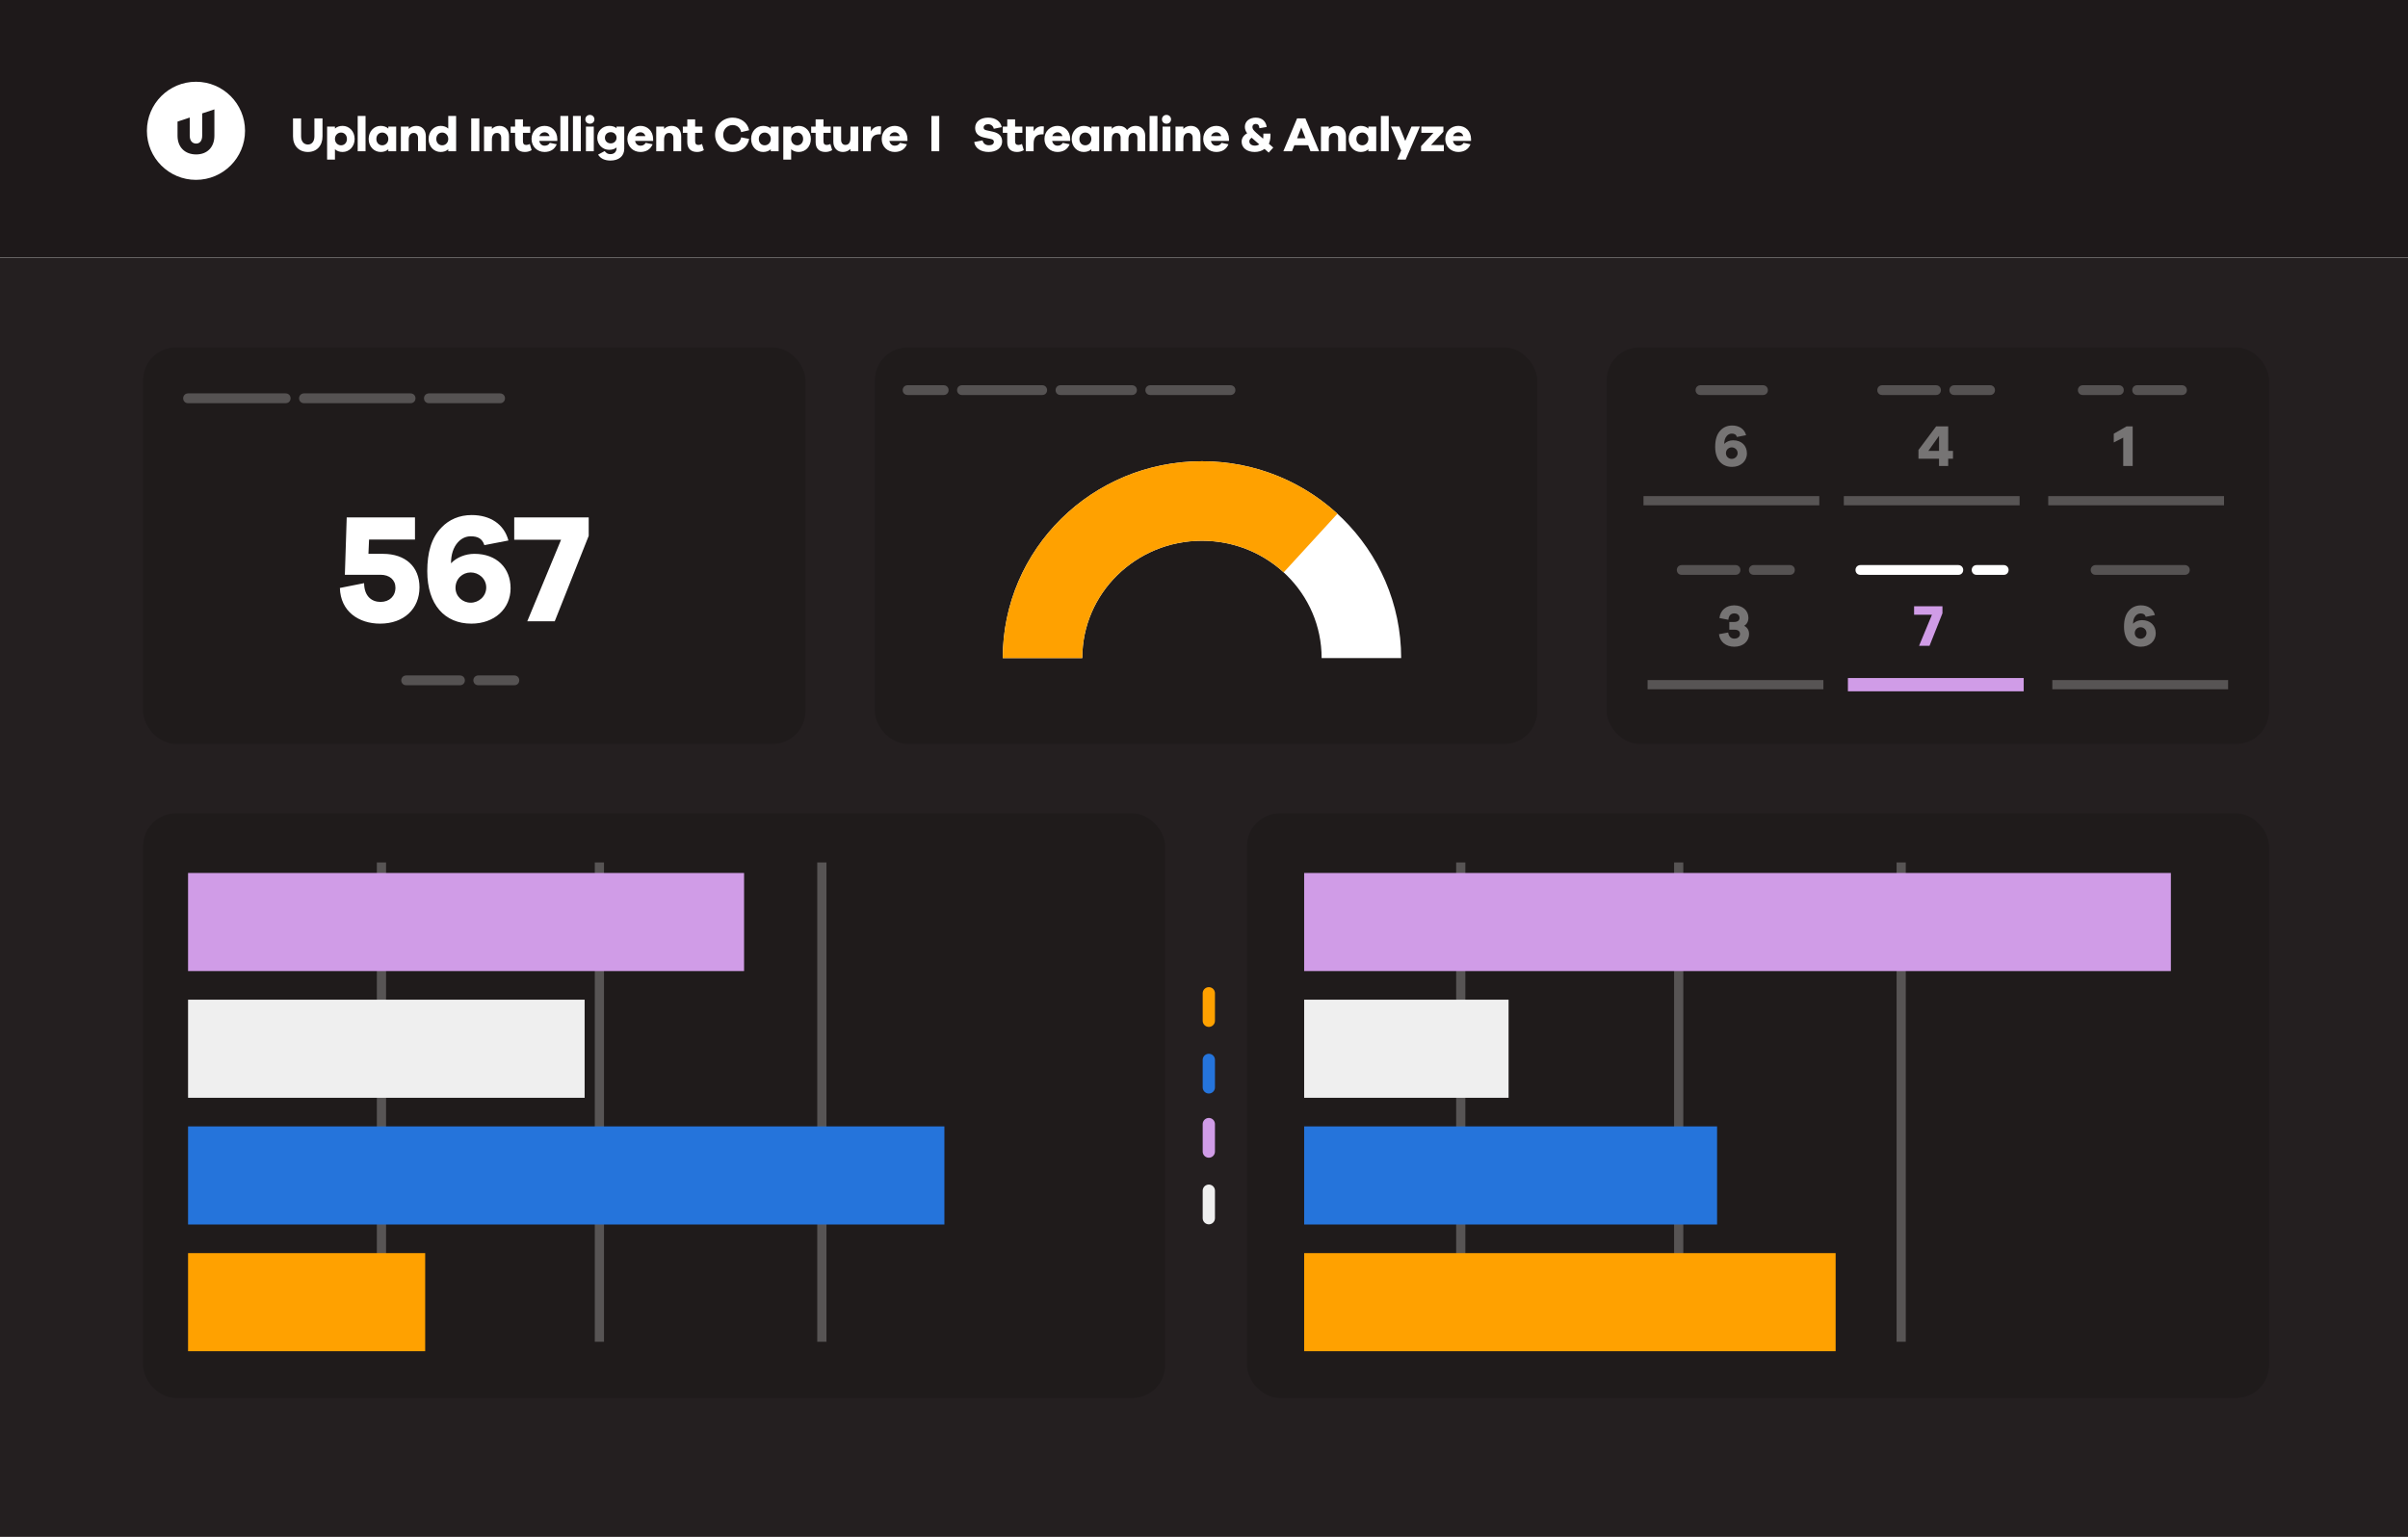
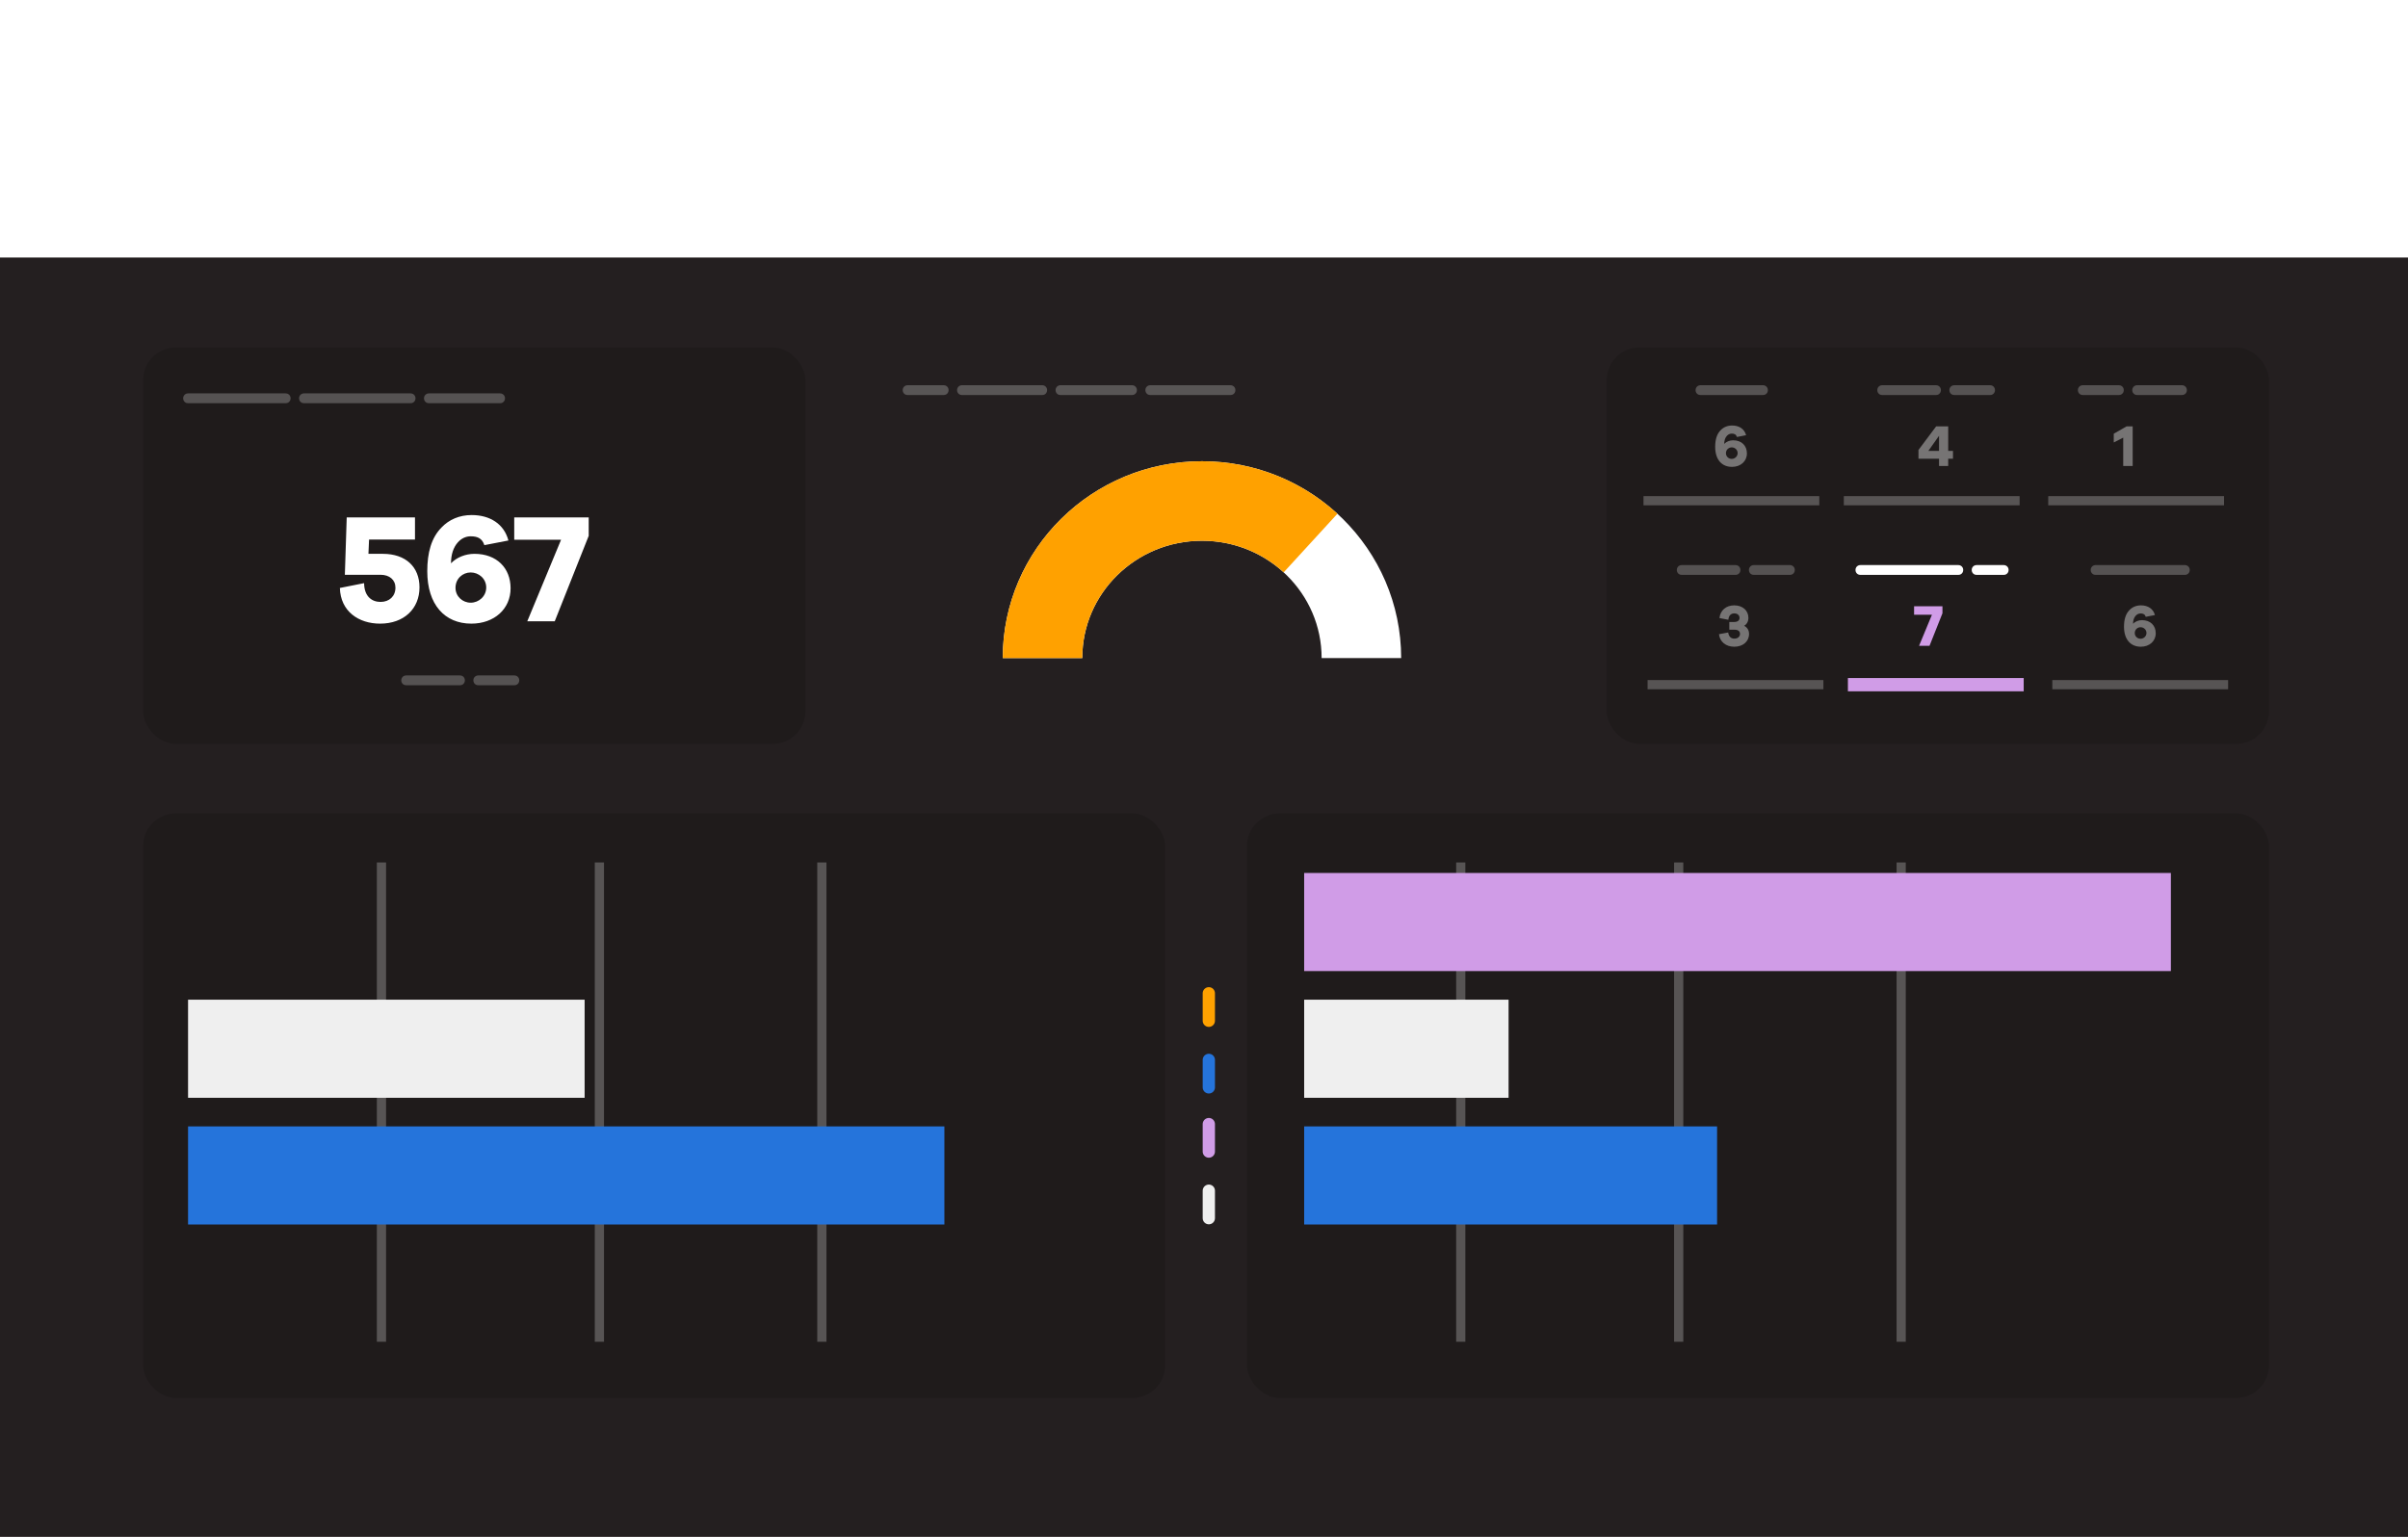
<svg xmlns="http://www.w3.org/2000/svg" width="589" height="376" viewBox="0 0 589 376" fill="none">
  <g clip-path="url(#clip0_2769_76698)">
    <g filter="url(#filter0_n_2769_76698)">
      <rect y="63" width="589" height="313" fill="#241F20" />
    </g>
    <path d="M295.681 249.726L295.681 243" stroke="#FFA100" stroke-width="3" stroke-linecap="round" />
    <path d="M295.681 266.021L295.681 259.295" stroke="#2574DB" stroke-width="3" stroke-linecap="round" />
    <path d="M295.681 281.726L295.681 275" stroke="#D09CE7" stroke-width="3" stroke-linecap="round" />
    <path d="M295.681 298.021L295.681 291.295" stroke="#EFEFEF" stroke-width="3" stroke-linecap="round" />
    <rect opacity="0.18" x="35" y="199" width="250" height="143" rx="8" fill="black" fill-opacity="0.8" />
    <rect opacity="0.18" x="305" y="199" width="250" height="143" rx="8" fill="black" fill-opacity="0.8" />
    <rect opacity="0.18" x="35" y="85" width="162" height="97" rx="8" fill="black" fill-opacity="0.8" />
-     <rect opacity="0.18" x="214" y="85" width="162" height="97" rx="8" fill="black" fill-opacity="0.8" />
    <rect opacity="0.18" x="393" y="85" width="162" height="97" rx="8" fill="black" fill-opacity="0.8" />
    <path d="M201.028 328.25L201.028 211" stroke="white" stroke-opacity="0.25" stroke-width="2.25" />
    <path d="M445 122.5L402 122.5" stroke="white" stroke-opacity="0.25" stroke-width="2.25" />
    <path d="M446 167.5L403 167.5" stroke="white" stroke-opacity="0.25" stroke-width="2.25" />
    <path d="M494 122.5L451 122.5" stroke="white" stroke-opacity="0.25" stroke-width="2.25" />
    <path d="M495 167.5L452 167.5" stroke="#D09CE7" stroke-width="3.25" />
    <path d="M544 122.5L501 122.5" stroke="white" stroke-opacity="0.25" stroke-width="2.25" />
    <path d="M545 167.5L502 167.5" stroke="white" stroke-opacity="0.25" stroke-width="2.25" />
    <path d="M465.028 328.25L465.028 211" stroke="white" stroke-opacity="0.25" stroke-width="2.25" />
    <path d="M146.612 328.25L146.612 211" stroke="white" stroke-opacity="0.25" stroke-width="2.25" />
    <path d="M410.612 328.25L410.612 211" stroke="white" stroke-opacity="0.25" stroke-width="2.25" />
    <path d="M93.305 328.25L93.305 211" stroke="white" stroke-opacity="0.25" stroke-width="2.25" />
    <path d="M357.305 328.25L357.305 211" stroke="white" stroke-opacity="0.25" stroke-width="2.25" />
    <g clip-path="url(#clip1_2769_76698)">
      <g filter="url(#filter1_n_2769_76698)">
        <rect width="589" height="63" fill="#241F20" />
      </g>
      <rect opacity="0.18" width="589" height="63" fill="black" />
      <path d="M78.884 28.96V33.376C78.884 35.68 77.456 37.18 75.32 37.18C73.136 37.18 71.672 35.68 71.672 33.376V28.96H73.652V33.376C73.652 34.6 74.312 35.356 75.32 35.356C76.268 35.356 76.904 34.6 76.904 33.376V28.96H78.884ZM83.803 30.796C85.399 30.796 86.743 32.092 86.743 33.988C86.743 35.896 85.399 37.18 83.803 37.18C83.023 37.18 82.399 36.94 81.931 36.52V39.04H80.011V30.976H81.931V31.456C82.399 31.036 83.023 30.796 83.803 30.796ZM83.407 35.548C84.247 35.548 84.859 34.924 84.859 33.988C84.859 33.064 84.247 32.428 83.407 32.428C82.627 32.428 81.931 33.064 81.931 33.988C81.931 34.924 82.627 35.548 83.407 35.548ZM89.413 37H87.493V28.36H89.413V37ZM96.906 30.976V37H94.986V36.52C94.518 36.94 93.894 37.18 93.114 37.18C91.518 37.18 90.174 35.896 90.174 33.988C90.174 32.092 91.518 30.796 93.114 30.796C93.894 30.796 94.518 31.036 94.986 31.456V30.976H96.906ZM93.51 35.548C94.29 35.548 94.986 34.924 94.986 33.988C94.986 33.064 94.29 32.428 93.51 32.428C92.67 32.428 92.058 33.064 92.058 33.988C92.058 34.924 92.67 35.548 93.51 35.548ZM101.82 30.796C103.224 30.796 104.16 31.792 104.16 33.304V37H102.252V33.712C102.252 33.004 101.832 32.524 101.22 32.524C100.464 32.524 99.972 33.04 99.972 34.204V37H98.052V30.976H99.972V31.552C100.428 31.072 101.064 30.796 101.82 30.796ZM111.566 28.36V37H109.646V36.52C109.178 36.94 108.554 37.18 107.774 37.18C106.178 37.18 104.834 35.896 104.834 33.988C104.834 32.092 106.178 30.796 107.774 30.796C108.554 30.796 109.178 31.036 109.646 31.456V28.36H111.566ZM108.17 35.548C108.95 35.548 109.646 34.924 109.646 33.988C109.646 33.064 108.95 32.428 108.17 32.428C107.33 32.428 106.718 33.064 106.718 33.988C106.718 34.924 107.33 35.548 108.17 35.548ZM117.242 37H115.262V28.96H117.242V37ZM122.165 30.796C123.569 30.796 124.505 31.792 124.505 33.304V37H122.597V33.712C122.597 33.004 122.177 32.524 121.565 32.524C120.809 32.524 120.317 33.04 120.317 34.204V37H118.397V30.976H120.317V31.552C120.773 31.072 121.409 30.796 122.165 30.796ZM129.595 35.224L130.039 36.736C129.571 36.988 129.079 37.18 128.395 37.18C126.895 37.18 125.995 36.364 125.995 34.78V32.5H124.903V30.976H125.995V29.2H127.915V30.976H129.691V32.5H127.915V34.588C127.915 35.212 128.215 35.464 128.719 35.464C128.983 35.464 129.343 35.368 129.595 35.224ZM136.313 33.988V34.48H131.897C132.053 35.2 132.545 35.644 133.193 35.644C133.637 35.644 134.153 35.536 134.477 34.948L136.181 35.296C135.665 36.568 134.573 37.18 133.193 37.18C131.453 37.18 130.013 35.896 130.013 33.988C130.013 32.092 131.453 30.796 133.205 30.796C134.909 30.796 136.277 32.02 136.313 33.988ZM133.205 32.356C132.665 32.356 132.113 32.692 131.933 33.304H134.417C134.237 32.656 133.757 32.356 133.205 32.356ZM138.992 37H137.072V28.36H138.992V37ZM142.068 37H140.148V28.36H142.068V37ZM144.28 28.108C144.928 28.108 145.396 28.612 145.396 29.2C145.396 29.812 144.928 30.268 144.28 30.268C143.632 30.268 143.176 29.812 143.176 29.2C143.176 28.612 143.632 28.108 144.28 28.108ZM145.24 37H143.32V30.976H145.24V37ZM152.692 30.976V36.4C152.692 38.26 151.276 39.28 149.32 39.28C147.94 39.28 146.884 38.8 146.296 37.828L147.892 36.964C148.348 37.504 148.684 37.708 149.308 37.708C150.184 37.708 150.808 37.192 150.808 36.244V36.076C150.376 36.448 149.776 36.652 148.996 36.652C147.424 36.652 146.092 35.404 146.092 33.7C146.092 32.032 147.424 30.796 148.996 30.796C149.776 30.796 150.376 31 150.808 31.372V30.976H152.692ZM149.404 35.08C150.172 35.08 150.808 34.504 150.808 33.7C150.808 32.896 150.172 32.332 149.404 32.332C148.564 32.332 147.964 32.896 147.964 33.7C147.964 34.504 148.564 35.08 149.404 35.08ZM159.758 33.988V34.48H155.342C155.498 35.2 155.99 35.644 156.638 35.644C157.082 35.644 157.598 35.536 157.922 34.948L159.626 35.296C159.11 36.568 158.018 37.18 156.638 37.18C154.898 37.18 153.458 35.896 153.458 33.988C153.458 32.092 154.898 30.796 156.65 30.796C158.354 30.796 159.722 32.02 159.758 33.988ZM156.65 32.356C156.11 32.356 155.558 32.692 155.378 33.304H157.862C157.682 32.656 157.202 32.356 156.65 32.356ZM164.284 30.796C165.688 30.796 166.624 31.792 166.624 33.304V37H164.716V33.712C164.716 33.004 164.296 32.524 163.684 32.524C162.928 32.524 162.436 33.04 162.436 34.204V37H160.516V30.976H162.436V31.552C162.892 31.072 163.528 30.796 164.284 30.796ZM171.714 35.224L172.158 36.736C171.69 36.988 171.198 37.18 170.514 37.18C169.014 37.18 168.114 36.364 168.114 34.78V32.5H167.022V30.976H168.114V29.2H170.034V30.976H171.81V32.5H170.034V34.588C170.034 35.212 170.334 35.464 170.838 35.464C171.102 35.464 171.462 35.368 171.714 35.224ZM181.303 33.604L183.247 33.988C182.875 36.004 181.255 37.18 179.191 37.18C176.803 37.18 174.919 35.344 174.919 32.98C174.919 30.628 176.803 28.78 179.191 28.78C181.171 28.78 182.851 29.956 183.235 31.864L181.291 32.32C181.039 31.156 180.223 30.592 179.191 30.592C177.919 30.592 176.899 31.612 176.899 32.98C176.899 34.348 177.919 35.38 179.191 35.38C180.211 35.38 181.027 34.804 181.303 33.604ZM190.455 30.976V37H188.535V36.52C188.067 36.94 187.443 37.18 186.663 37.18C185.067 37.18 183.723 35.896 183.723 33.988C183.723 32.092 185.067 30.796 186.663 30.796C187.443 30.796 188.067 31.036 188.535 31.456V30.976H190.455ZM187.059 35.548C187.839 35.548 188.535 34.924 188.535 33.988C188.535 33.064 187.839 32.428 187.059 32.428C186.219 32.428 185.607 33.064 185.607 33.988C185.607 34.924 186.219 35.548 187.059 35.548ZM195.393 30.796C196.989 30.796 198.333 32.092 198.333 33.988C198.333 35.896 196.989 37.18 195.393 37.18C194.613 37.18 193.989 36.94 193.521 36.52V39.04H191.601V30.976H193.521V31.456C193.989 31.036 194.613 30.796 195.393 30.796ZM194.997 35.548C195.837 35.548 196.449 34.924 196.449 33.988C196.449 33.064 195.837 32.428 194.997 32.428C194.217 32.428 193.521 33.064 193.521 33.988C193.521 34.924 194.217 35.548 194.997 35.548ZM203.104 35.224L203.548 36.736C203.08 36.988 202.588 37.18 201.904 37.18C200.404 37.18 199.504 36.364 199.504 34.78V32.5H198.412V30.976H199.504V29.2H201.424V30.976H203.2V32.5H201.424V34.588C201.424 35.212 201.724 35.464 202.228 35.464C202.492 35.464 202.852 35.368 203.104 35.224ZM209.942 30.976V37H208.022V36.424C207.566 36.904 206.93 37.18 206.174 37.18C204.77 37.18 203.834 36.184 203.834 34.672V30.976H205.742V34.264C205.742 34.972 206.162 35.452 206.774 35.452C207.53 35.452 208.022 34.936 208.022 33.772V30.976H209.942ZM215.092 30.892C215.26 30.892 215.38 30.904 215.524 30.94L215.44 32.86H215.092C213.748 32.86 213.016 33.556 213.016 35.116V37H211.096V30.976H213.016V32.128C213.448 31.408 214.108 30.892 215.092 30.892ZM221.963 33.988V34.48H217.547C217.703 35.2 218.195 35.644 218.843 35.644C219.287 35.644 219.803 35.536 220.127 34.948L221.831 35.296C221.315 36.568 220.223 37.18 218.843 37.18C217.103 37.18 215.663 35.896 215.663 33.988C215.663 32.092 217.103 30.796 218.855 30.796C220.559 30.796 221.927 32.02 221.963 33.988ZM218.855 32.356C218.315 32.356 217.763 32.692 217.583 33.304H220.067C219.887 32.656 219.407 32.356 218.855 32.356ZM229.74 37H227.82V28.36H229.74V37ZM241.699 28.78C243.451 28.78 244.723 29.644 245.023 31.108L243.079 31.504C242.935 30.748 242.311 30.376 241.675 30.376C241.015 30.376 240.595 30.736 240.595 31.192C240.595 31.516 240.739 31.756 241.243 31.864L242.911 32.236C244.303 32.548 245.119 33.304 245.119 34.576C245.119 36.292 243.595 37.18 241.807 37.18C239.995 37.18 238.507 36.316 238.291 34.744L240.331 34.348C240.535 35.176 241.111 35.536 241.915 35.536C242.659 35.536 243.103 35.2 243.103 34.708C243.103 34.348 242.935 34.12 242.359 34L240.679 33.64C239.527 33.376 238.519 32.776 238.519 31.312C238.519 29.752 239.815 28.78 241.699 28.78ZM249.976 35.224L250.42 36.736C249.952 36.988 249.46 37.18 248.776 37.18C247.276 37.18 246.376 36.364 246.376 34.78V32.5H245.284V30.976H246.376V29.2H248.296V30.976H250.072V32.5H248.296V34.588C248.296 35.212 248.596 35.464 249.1 35.464C249.364 35.464 249.724 35.368 249.976 35.224ZM254.903 30.892C255.071 30.892 255.191 30.904 255.335 30.94L255.251 32.86H254.903C253.559 32.86 252.827 33.556 252.827 35.116V37H250.907V30.976H252.827V32.128C253.259 31.408 253.919 30.892 254.903 30.892ZM261.774 33.988V34.48H257.358C257.514 35.2 258.006 35.644 258.654 35.644C259.098 35.644 259.614 35.536 259.938 34.948L261.642 35.296C261.126 36.568 260.034 37.18 258.654 37.18C256.914 37.18 255.474 35.896 255.474 33.988C255.474 32.092 256.914 30.796 258.666 30.796C260.37 30.796 261.738 32.02 261.774 33.988ZM258.666 32.356C258.126 32.356 257.574 32.692 257.394 33.304H259.878C259.698 32.656 259.218 32.356 258.666 32.356ZM268.869 30.976V37H266.949V36.52C266.481 36.94 265.857 37.18 265.077 37.18C263.481 37.18 262.137 35.896 262.137 33.988C262.137 32.092 263.481 30.796 265.077 30.796C265.857 30.796 266.481 31.036 266.949 31.456V30.976H268.869ZM265.473 35.548C266.253 35.548 266.949 34.924 266.949 33.988C266.949 33.064 266.253 32.428 265.473 32.428C264.633 32.428 264.021 33.064 264.021 33.988C264.021 34.924 264.633 35.548 265.473 35.548ZM277.815 30.796C279.099 30.796 280.119 31.768 280.119 33.232V37H278.211V33.64C278.211 32.956 277.767 32.524 277.203 32.524C276.495 32.524 276.027 33.04 276.027 34.048V37H274.107V33.64C274.107 32.956 273.663 32.524 273.087 32.524C272.391 32.524 271.935 33.04 271.935 34.048V37H270.015V30.976H271.935V31.528C272.343 31.072 272.931 30.796 273.711 30.796C274.551 30.796 275.271 31.156 275.679 31.816C276.159 31.192 276.879 30.796 277.815 30.796ZM283.109 37H281.189V28.36H283.109V37ZM285.322 28.108C285.97 28.108 286.438 28.612 286.438 29.2C286.438 29.812 285.97 30.268 285.322 30.268C284.674 30.268 284.218 29.812 284.218 29.2C284.218 28.612 284.674 28.108 285.322 28.108ZM286.282 37H284.362V30.976H286.282V37ZM291.298 30.796C292.702 30.796 293.638 31.792 293.638 33.304V37H291.73V33.712C291.73 33.004 291.31 32.524 290.698 32.524C289.942 32.524 289.45 33.04 289.45 34.204V37H287.53V30.976H289.45V31.552C289.906 31.072 290.542 30.796 291.298 30.796ZM300.612 33.988V34.48H296.196C296.352 35.2 296.844 35.644 297.492 35.644C297.936 35.644 298.452 35.536 298.776 34.948L300.48 35.296C299.964 36.568 298.872 37.18 297.492 37.18C295.752 37.18 294.312 35.896 294.312 33.988C294.312 32.092 295.752 30.796 297.504 30.796C299.208 30.796 300.576 32.02 300.612 33.988ZM297.504 32.356C296.964 32.356 296.412 32.692 296.232 33.304H298.716C298.536 32.656 298.056 32.356 297.504 32.356ZM310.327 37.336L309.307 36.436C308.623 36.94 307.771 37.18 306.907 37.18C305.011 37.18 303.703 36.184 303.703 34.66C303.703 33.76 304.231 33.064 305.059 32.608C304.675 32.104 304.495 31.6 304.495 31.024C304.495 29.692 305.623 28.78 307.159 28.78C308.791 28.78 309.643 29.752 309.835 31.06L308.059 31.372C307.999 30.592 307.675 30.316 307.159 30.316C306.691 30.316 306.343 30.58 306.343 31.072C306.343 31.504 306.559 31.84 307.243 32.452L308.947 33.928C308.995 33.724 309.019 33.484 309.019 33.232V32.692H310.759V33.232C310.759 33.988 310.615 34.624 310.363 35.164L311.443 36.1L310.327 37.336ZM306.979 35.632C307.315 35.632 307.687 35.536 308.023 35.32L306.163 33.7C305.803 33.928 305.587 34.24 305.587 34.588C305.587 35.2 306.127 35.632 306.979 35.632ZM322.659 37H320.547L319.983 35.536H316.599L316.035 37H313.911L317.271 28.96H319.299L322.659 37ZM319.323 33.832L318.291 31.192L317.271 33.832H319.323ZM326.877 30.796C328.281 30.796 329.217 31.792 329.217 33.304V37H327.309V33.712C327.309 33.004 326.889 32.524 326.277 32.524C325.521 32.524 325.029 33.04 325.029 34.204V37H323.109V30.976H325.029V31.552C325.485 31.072 326.121 30.796 326.877 30.796ZM336.623 30.976V37H334.703V36.52C334.235 36.94 333.611 37.18 332.831 37.18C331.235 37.18 329.891 35.896 329.891 33.988C329.891 32.092 331.235 30.796 332.831 30.796C333.611 30.796 334.235 31.036 334.703 31.456V30.976H336.623ZM333.227 35.548C334.007 35.548 334.703 34.924 334.703 33.988C334.703 33.064 334.007 32.428 333.227 32.428C332.387 32.428 331.775 33.064 331.775 33.988C331.775 34.924 332.387 35.548 333.227 35.548ZM339.69 37H337.77V28.36H339.69V37ZM347.314 30.964L343.834 39.04H341.758L342.73 36.796L340.234 30.964H342.298L343.726 34.48L345.25 30.964H347.314ZM353.164 35.476V37H347.596V35.764L350.62 32.5H347.668V30.976H353.056V32.236L350.032 35.476H353.164ZM359.817 33.988V34.48H355.401C355.557 35.2 356.049 35.644 356.697 35.644C357.141 35.644 357.657 35.536 357.981 34.948L359.685 35.296C359.169 36.568 358.077 37.18 356.697 37.18C354.957 37.18 353.517 35.896 353.517 33.988C353.517 32.092 354.957 30.796 356.709 30.796C358.413 30.796 359.781 32.02 359.817 33.988ZM356.709 32.356C356.169 32.356 355.617 32.692 355.437 33.304H357.921C357.741 32.656 357.261 32.356 356.709 32.356Z" fill="white" />
-       <path d="M47.934 20C54.561 20 59.934 25.373 59.934 32C59.934 38.627 54.561 44 47.934 44C41.306 44 35.934 38.627 35.934 32C35.934 25.373 41.306 20 47.934 20ZM49.455 27.744V33.2C49.455 34.435 48.866 35.124 47.99 35.124C47.043 35.124 46.411 34.435 46.411 33.2V28.754L43.424 29.749V33.2C43.424 36.029 45.248 37.78 47.99 37.78C50.661 37.78 52.441 36.029 52.441 33.2V26.754L49.455 27.744Z" fill="white" />
+       <path d="M47.934 20C54.561 20 59.934 25.373 59.934 32C59.934 38.627 54.561 44 47.934 44C41.306 44 35.934 38.627 35.934 32C35.934 25.373 41.306 20 47.934 20ZM49.455 27.744V33.2C49.455 34.435 48.866 35.124 47.99 35.124C47.043 35.124 46.411 34.435 46.411 33.2V28.754L43.424 29.749V33.2C43.424 36.029 45.248 37.78 47.99 37.78V26.754L49.455 27.744Z" fill="white" />
    </g>
    <path d="M333 161C333 139.773 315.539 122.565 294 122.565C272.461 122.565 255 139.773 255 161" stroke="white" stroke-width="19.455" />
    <path d="M320.564 132.849C313.601 126.468 304.266 122.565 294.006 122.565C272.463 122.565 254.999 139.773 254.999 161" stroke="#FFA100" stroke-width="19.455" />
    <g filter="url(#filter2_d_2769_76698)">
      <path fill-rule="evenodd" clip-rule="evenodd" d="M231 273L231 297L46 297L46 273L231 273Z" fill="#2574DB" />
    </g>
    <g filter="url(#filter3_d_2769_76698)">
      <path fill-rule="evenodd" clip-rule="evenodd" d="M420 273L420 297L319 297L319 273L420 273Z" fill="#2574DB" />
    </g>
    <g filter="url(#filter4_d_2769_76698)">
-       <path fill-rule="evenodd" clip-rule="evenodd" d="M182 211L182 235L46 235L46 211L182 211Z" fill="#D09CE7" />
-     </g>
+       </g>
    <g filter="url(#filter5_d_2769_76698)">
      <path fill-rule="evenodd" clip-rule="evenodd" d="M531 211L531 235L319 235L319 211L531 211Z" fill="#D09CE7" />
    </g>
    <g filter="url(#filter6_d_2769_76698)">
      <path fill-rule="evenodd" clip-rule="evenodd" d="M143 242L143 266L46 266L46 242L143 242Z" fill="#EFEFEF" />
    </g>
    <g filter="url(#filter7_d_2769_76698)">
      <path fill-rule="evenodd" clip-rule="evenodd" d="M369 242L369 266L319 266L319 242L369 242Z" fill="#EFEFEF" />
    </g>
    <g filter="url(#filter8_d_2769_76698)">
-       <path fill-rule="evenodd" clip-rule="evenodd" d="M104 304L104 328L46 328L46 304L104 304Z" fill="#FFA100" />
-     </g>
+       </g>
    <g filter="url(#filter9_d_2769_76698)">
-       <path fill-rule="evenodd" clip-rule="evenodd" d="M449 304L449 328L319 328L319 304L449 304Z" fill="#FFA100" />
-     </g>
+       </g>
    <path d="M90.121 135.492H93.651C99.267 135.492 102.607 138.717 102.607 143.689C102.607 148.926 98.812 152.569 92.968 152.569C87.731 152.569 83.29 149.571 83.138 143.841L89.059 142.664C89.097 145.966 90.994 147.256 93.081 147.256C95.245 147.256 96.725 145.852 96.725 143.765C96.725 141.867 95.282 140.615 93.081 140.615H84.353L84.808 126.573H101.506V132H90.273L90.121 135.492ZM116.048 135.492C121.475 135.492 124.89 138.945 124.89 143.917C124.89 148.964 120.905 152.569 115.289 152.569C108.799 152.569 104.511 147.939 104.511 139.742C104.511 135.226 105.498 131.545 108.04 129.002C109.824 127.143 112.329 126.004 115.365 126.004C119.881 126.004 123.296 128.205 124.359 132.228L118.476 133.367C117.945 131.735 116.845 131.203 115.137 131.203C113.885 131.203 112.822 131.773 112.025 132.645C110.849 133.936 110.317 135.757 110.317 137.807C111.683 136.365 113.847 135.492 116.048 135.492ZM115.137 147.446C117.11 147.446 118.932 145.89 118.932 143.727C118.932 141.564 117.11 140.046 115.137 140.046C113.163 140.046 111.418 141.564 111.418 143.803C111.418 145.928 113.163 147.446 115.137 147.446ZM143.998 126.573V131.09L135.687 152H128.969L137.242 132.038H125.782V126.573H143.998Z" fill="white" />
    <path d="M475.127 148.314V150.034L471.961 158H469.402L472.554 150.396H468.188V148.314H475.127Z" fill="#D09CE7" />
    <path opacity="0.39" d="M426.621 153.099C427.388 153.489 427.821 154.183 427.821 155.094C427.821 156.93 426.332 158.217 424.207 158.217C422.169 158.217 420.679 157.031 420.463 155.152L422.718 154.733C422.848 155.687 423.369 156.236 424.221 156.236C425.031 156.236 425.609 155.774 425.609 155.065C425.609 154.429 425.132 154.053 424.294 154.053H422.993V152.159H424.193C425.017 152.159 425.494 151.798 425.494 151.176C425.494 150.511 424.988 150.063 424.207 150.063C423.426 150.063 422.848 150.54 422.761 151.624L420.578 151.205C420.795 149.282 422.226 148.097 424.193 148.097C426.26 148.097 427.662 149.369 427.662 151.147C427.662 152.029 427.286 152.709 426.621 153.099Z" fill="white" />
    <path opacity="0.39" d="M523.93 151.711C525.997 151.711 527.298 153.027 527.298 154.921C527.298 156.843 525.78 158.217 523.641 158.217C521.169 158.217 519.535 156.453 519.535 153.33C519.535 151.61 519.911 150.208 520.879 149.239C521.559 148.531 522.513 148.097 523.67 148.097C525.39 148.097 526.691 148.935 527.096 150.468L524.855 150.902C524.653 150.28 524.233 150.077 523.583 150.077C523.106 150.077 522.701 150.294 522.397 150.627C521.949 151.118 521.747 151.812 521.747 152.593C522.267 152.044 523.091 151.711 523.93 151.711ZM523.583 156.265C524.335 156.265 525.029 155.672 525.029 154.848C525.029 154.024 524.335 153.446 523.583 153.446C522.831 153.446 522.166 154.024 522.166 154.877C522.166 155.687 522.831 156.265 523.583 156.265Z" fill="white" />
    <path opacity="0.39" d="M521.655 104.314V114H519.342V107.061L517.029 108.246V106.106L520.152 104.314H521.655Z" fill="white" />
    <path opacity="0.39" d="M477.703 112.222H476.532V114H474.291V112.222H469.26V110.082L473.583 104.314H476.532V110.313H477.703V112.222ZM474.291 110.313V106.612L471.675 110.313H474.291Z" fill="white" />
    <path opacity="0.39" d="M423.93 107.711C425.997 107.711 427.298 109.027 427.298 110.921C427.298 112.843 425.78 114.217 423.641 114.217C421.169 114.217 419.535 112.453 419.535 109.33C419.535 107.61 419.911 106.208 420.879 105.239C421.559 104.531 422.513 104.097 423.67 104.097C425.39 104.097 426.691 104.935 427.096 106.468L424.855 106.902C424.653 106.28 424.233 106.077 423.583 106.077C423.106 106.077 422.701 106.294 422.397 106.627C421.949 107.118 421.747 107.812 421.747 108.593C422.267 108.044 423.091 107.711 423.93 107.711ZM423.583 112.265C424.335 112.265 425.029 111.672 425.029 110.848C425.029 110.024 424.335 109.446 423.583 109.446C422.831 109.446 422.166 110.024 422.166 110.877C422.166 111.687 422.831 112.265 423.583 112.265Z" fill="white" />
    <path d="M453.856 139.432C453.856 139.203 453.909 139 454.016 138.824C454.117 138.643 454.259 138.501 454.44 138.4C454.616 138.293 454.819 138.24 455.048 138.24H459.56C459.789 138.24 459.992 138.293 460.168 138.4C460.349 138.501 460.491 138.643 460.592 138.824C460.699 139 460.752 139.203 460.752 139.432V139.448C460.752 139.677 460.699 139.883 460.592 140.064C460.491 140.24 460.349 140.381 460.168 140.488C459.992 140.589 459.789 140.64 459.56 140.64H455.048C454.819 140.64 454.616 140.589 454.44 140.488C454.259 140.381 454.117 140.24 454.016 140.064C453.909 139.883 453.856 139.677 453.856 139.448V139.432ZM458.188 139.432C458.188 139.203 458.241 139 458.348 138.824C458.449 138.643 458.591 138.501 458.772 138.4C458.948 138.293 459.151 138.24 459.38 138.24H463.892C464.121 138.24 464.324 138.293 464.5 138.4C464.681 138.501 464.823 138.643 464.924 138.824C465.031 139 465.084 139.203 465.084 139.432V139.448C465.084 139.677 465.031 139.883 464.924 140.064C464.823 140.24 464.681 140.381 464.5 140.488C464.324 140.589 464.121 140.64 463.892 140.64H459.38C459.151 140.64 458.948 140.589 458.772 140.488C458.591 140.381 458.449 140.24 458.348 140.064C458.241 139.883 458.188 139.677 458.188 139.448V139.432ZM462.52 139.432C462.52 139.203 462.574 139 462.68 138.824C462.782 138.643 462.923 138.501 463.104 138.4C463.28 138.293 463.483 138.24 463.712 138.24H468.224C468.454 138.24 468.656 138.293 468.832 138.4C469.014 138.501 469.155 138.643 469.256 138.824C469.363 139 469.416 139.203 469.416 139.432V139.448C469.416 139.677 469.363 139.883 469.256 140.064C469.155 140.24 469.014 140.381 468.832 140.488C468.656 140.589 468.454 140.64 468.224 140.64H463.712C463.483 140.64 463.28 140.589 463.104 140.488C462.923 140.381 462.782 140.24 462.68 140.064C462.574 139.883 462.52 139.677 462.52 139.448V139.432ZM466.852 139.432C466.852 139.203 466.906 139 467.012 138.824C467.114 138.643 467.255 138.501 467.436 138.4C467.612 138.293 467.815 138.24 468.044 138.24H472.556C472.786 138.24 472.988 138.293 473.165 138.4C473.346 138.501 473.487 138.643 473.589 138.824C473.695 139 473.748 139.203 473.748 139.432V139.448C473.748 139.677 473.695 139.883 473.589 140.064C473.487 140.24 473.346 140.381 473.165 140.488C472.988 140.589 472.786 140.64 472.556 140.64H468.044C467.815 140.64 467.612 140.589 467.436 140.488C467.255 140.381 467.114 140.24 467.012 140.064C466.906 139.883 466.852 139.677 466.852 139.448V139.432ZM471.185 139.432C471.185 139.203 471.238 139 471.345 138.824C471.446 138.643 471.587 138.501 471.769 138.4C471.945 138.293 472.147 138.24 472.377 138.24H476.889C477.118 138.24 477.321 138.293 477.497 138.4C477.678 138.501 477.819 138.643 477.921 138.824C478.027 139 478.081 139.203 478.081 139.432V139.448C478.081 139.677 478.027 139.883 477.921 140.064C477.819 140.24 477.678 140.381 477.497 140.488C477.321 140.589 477.118 140.64 476.889 140.64H472.377C472.147 140.64 471.945 140.589 471.769 140.488C471.587 140.381 471.446 140.24 471.345 140.064C471.238 139.883 471.185 139.677 471.185 139.448V139.432ZM475.517 139.432C475.517 139.203 475.57 139 475.677 138.824C475.778 138.643 475.92 138.501 476.101 138.4C476.277 138.293 476.48 138.24 476.709 138.24H479.013C479.242 138.24 479.445 138.293 479.621 138.4C479.802 138.501 479.944 138.643 480.045 138.824C480.152 139 480.205 139.203 480.205 139.432V139.448C480.205 139.677 480.152 139.883 480.045 140.064C479.944 140.24 479.802 140.381 479.621 140.488C479.445 140.589 479.242 140.64 479.013 140.64H476.709C476.48 140.64 476.277 140.589 476.101 140.488C475.92 140.381 475.778 140.24 475.677 140.064C475.57 139.883 475.517 139.677 475.517 139.448V139.432ZM482.283 139.432C482.283 139.203 482.336 139 482.443 138.824C482.544 138.643 482.685 138.501 482.867 138.4C483.043 138.293 483.245 138.24 483.475 138.24H485.779C486.008 138.24 486.211 138.293 486.387 138.4C486.568 138.501 486.709 138.643 486.811 138.824C486.917 139 486.971 139.203 486.971 139.432V139.448C486.971 139.677 486.917 139.883 486.811 140.064C486.709 140.24 486.568 140.381 486.387 140.488C486.211 140.589 486.008 140.64 485.779 140.64H483.475C483.245 140.64 483.043 140.589 482.867 140.488C482.685 140.381 482.544 140.24 482.443 140.064C482.336 139.883 482.283 139.677 482.283 139.448V139.432ZM484.412 139.432C484.412 139.203 484.465 139 484.572 138.824C484.673 138.643 484.815 138.501 484.996 138.4C485.172 138.293 485.375 138.24 485.604 138.24H490.116C490.345 138.24 490.548 138.293 490.724 138.4C490.905 138.501 491.047 138.643 491.148 138.824C491.255 139 491.308 139.203 491.308 139.432V139.448C491.308 139.677 491.255 139.883 491.148 140.064C491.047 140.24 490.905 140.381 490.724 140.488C490.548 140.589 490.345 140.64 490.116 140.64H485.604C485.375 140.64 485.172 140.589 484.996 140.488C484.815 140.381 484.673 140.24 484.572 140.064C484.465 139.883 484.412 139.677 484.412 139.448V139.432Z" fill="white" />
    <path opacity="0.24" d="M410.151 139.432C410.151 139.203 410.204 139 410.311 138.824C410.412 138.643 410.554 138.501 410.735 138.4C410.911 138.293 411.114 138.24 411.343 138.24H415.855C416.084 138.24 416.287 138.293 416.463 138.4C416.644 138.501 416.786 138.643 416.887 138.824C416.994 139 417.047 139.203 417.047 139.432V139.448C417.047 139.677 416.994 139.883 416.887 140.064C416.786 140.24 416.644 140.381 416.463 140.488C416.287 140.589 416.084 140.64 415.855 140.64H411.343C411.114 140.64 410.911 140.589 410.735 140.488C410.554 140.381 410.412 140.24 410.311 140.064C410.204 139.883 410.151 139.677 410.151 139.448V139.432ZM414.483 139.432C414.483 139.203 414.537 139 414.643 138.824C414.745 138.643 414.886 138.501 415.067 138.4C415.243 138.293 415.446 138.24 415.675 138.24H420.187C420.417 138.24 420.619 138.293 420.795 138.4C420.977 138.501 421.118 138.643 421.219 138.824C421.326 139 421.379 139.203 421.379 139.432V139.448C421.379 139.677 421.326 139.883 421.219 140.064C421.118 140.24 420.977 140.381 420.795 140.488C420.619 140.589 420.417 140.64 420.187 140.64H415.675C415.446 140.64 415.243 140.589 415.067 140.488C414.886 140.381 414.745 140.24 414.643 140.064C414.537 139.883 414.483 139.677 414.483 139.448V139.432ZM418.815 139.432C418.815 139.203 418.869 139 418.975 138.824C419.077 138.643 419.218 138.501 419.399 138.4C419.575 138.293 419.778 138.24 420.007 138.24H424.519C424.749 138.24 424.951 138.293 425.127 138.4C425.309 138.501 425.45 138.643 425.551 138.824C425.658 139 425.711 139.203 425.711 139.432V139.448C425.711 139.677 425.658 139.883 425.551 140.064C425.45 140.24 425.309 140.381 425.127 140.488C424.951 140.589 424.749 140.64 424.519 140.64H420.007C419.778 140.64 419.575 140.589 419.399 140.488C419.218 140.381 419.077 140.24 418.975 140.064C418.869 139.883 418.815 139.677 418.815 139.448V139.432ZM427.785 139.432C427.785 139.203 427.838 139 427.945 138.824C428.046 138.643 428.187 138.501 428.369 138.4C428.545 138.293 428.747 138.24 428.977 138.24H433.489C433.718 138.24 433.921 138.293 434.097 138.4C434.278 138.501 434.419 138.643 434.521 138.824C434.627 139 434.681 139.203 434.681 139.432V139.448C434.681 139.677 434.627 139.883 434.521 140.064C434.419 140.24 434.278 140.381 434.097 140.488C433.921 140.589 433.718 140.64 433.489 140.64H428.977C428.747 140.64 428.545 140.589 428.369 140.488C428.187 140.381 428.046 140.24 427.945 140.064C427.838 139.883 427.785 139.677 427.785 139.448V139.432ZM432.117 139.432C432.117 139.203 432.17 139 432.277 138.824C432.378 138.643 432.519 138.501 432.701 138.4C432.877 138.293 433.079 138.24 433.309 138.24H437.821C438.05 138.24 438.253 138.293 438.429 138.4C438.61 138.501 438.751 138.643 438.853 138.824C438.959 139 439.013 139.203 439.013 139.432V139.448C439.013 139.677 438.959 139.883 438.853 140.064C438.751 140.24 438.61 140.381 438.429 140.488C438.253 140.589 438.05 140.64 437.821 140.64H433.309C433.079 140.64 432.877 140.589 432.701 140.488C432.519 140.381 432.378 140.24 432.277 140.064C432.17 139.883 432.117 139.677 432.117 139.448V139.432Z" fill="white" />
    <path opacity="0.24" d="M98.151 166.432C98.151 166.203 98.204 166 98.311 165.824C98.412 165.643 98.554 165.501 98.735 165.4C98.911 165.293 99.114 165.24 99.343 165.24H103.855C104.084 165.24 104.287 165.293 104.463 165.4C104.644 165.501 104.786 165.643 104.887 165.824C104.994 166 105.047 166.203 105.047 166.432V166.448C105.047 166.677 104.994 166.883 104.887 167.064C104.786 167.24 104.644 167.381 104.463 167.488C104.287 167.589 104.084 167.64 103.855 167.64H99.343C99.114 167.64 98.911 167.589 98.735 167.488C98.554 167.381 98.412 167.24 98.311 167.064C98.204 166.883 98.151 166.677 98.151 166.448V166.432ZM102.483 166.432C102.483 166.203 102.537 166 102.643 165.824C102.745 165.643 102.886 165.501 103.067 165.4C103.243 165.293 103.446 165.24 103.675 165.24H108.187C108.417 165.24 108.619 165.293 108.795 165.4C108.977 165.501 109.118 165.643 109.219 165.824C109.326 166 109.379 166.203 109.379 166.432V166.448C109.379 166.677 109.326 166.883 109.219 167.064C109.118 167.24 108.977 167.381 108.795 167.488C108.619 167.589 108.417 167.64 108.187 167.64H103.675C103.446 167.64 103.243 167.589 103.067 167.488C102.886 167.381 102.745 167.24 102.643 167.064C102.537 166.883 102.483 166.677 102.483 166.448V166.432ZM106.815 166.432C106.815 166.203 106.869 166 106.975 165.824C107.077 165.643 107.218 165.501 107.399 165.4C107.575 165.293 107.778 165.24 108.007 165.24H112.519C112.749 165.24 112.951 165.293 113.127 165.4C113.309 165.501 113.45 165.643 113.551 165.824C113.658 166 113.711 166.203 113.711 166.432V166.448C113.711 166.677 113.658 166.883 113.551 167.064C113.45 167.24 113.309 167.381 113.127 167.488C112.951 167.589 112.749 167.64 112.519 167.64H108.007C107.778 167.64 107.575 167.589 107.399 167.488C107.218 167.381 107.077 167.24 106.975 167.064C106.869 166.883 106.815 166.677 106.815 166.448V166.432ZM115.785 166.432C115.785 166.203 115.838 166 115.945 165.824C116.046 165.643 116.187 165.501 116.369 165.4C116.545 165.293 116.747 165.24 116.977 165.24H121.489C121.718 165.24 121.921 165.293 122.097 165.4C122.278 165.501 122.419 165.643 122.521 165.824C122.627 166 122.681 166.203 122.681 166.432V166.448C122.681 166.677 122.627 166.883 122.521 167.064C122.419 167.24 122.278 167.381 122.097 167.488C121.921 167.589 121.718 167.64 121.489 167.64H116.977C116.747 167.64 116.545 167.589 116.369 167.488C116.187 167.381 116.046 167.24 115.945 167.064C115.838 166.883 115.785 166.677 115.785 166.448V166.432ZM120.117 166.432C120.117 166.203 120.17 166 120.277 165.824C120.378 165.643 120.519 165.501 120.701 165.4C120.877 165.293 121.079 165.24 121.309 165.24H125.821C126.05 165.24 126.253 165.293 126.429 165.4C126.61 165.501 126.751 165.643 126.853 165.824C126.959 166 127.013 166.203 127.013 166.432V166.448C127.013 166.677 126.959 166.883 126.853 167.064C126.751 167.24 126.61 167.381 126.429 167.488C126.253 167.589 126.05 167.64 125.821 167.64H121.309C121.079 167.64 120.877 167.589 120.701 167.488C120.519 167.381 120.378 167.24 120.277 167.064C120.17 166.883 120.117 166.677 120.117 166.448V166.432Z" fill="white" />
    <path opacity="0.24" d="M511.39 139.432C511.39 139.203 511.443 139 511.55 138.824C511.651 138.643 511.792 138.501 511.974 138.4C512.15 138.293 512.352 138.24 512.582 138.24H517.094C517.323 138.24 517.526 138.293 517.702 138.4C517.883 138.501 518.024 138.643 518.126 138.824C518.232 139 518.286 139.203 518.286 139.432V139.448C518.286 139.677 518.232 139.883 518.126 140.064C518.024 140.24 517.883 140.381 517.702 140.488C517.526 140.589 517.323 140.64 517.094 140.64H512.582C512.352 140.64 512.15 140.589 511.974 140.488C511.792 140.381 511.651 140.24 511.55 140.064C511.443 139.883 511.39 139.677 511.39 139.448V139.432ZM515.722 139.432C515.722 139.203 515.775 139 515.882 138.824C515.983 138.643 516.124 138.501 516.306 138.4C516.482 138.293 516.684 138.24 516.914 138.24H521.426C521.655 138.24 521.858 138.293 522.034 138.4C522.215 138.501 522.356 138.643 522.458 138.824C522.564 139 522.618 139.203 522.618 139.432V139.448C522.618 139.677 522.564 139.883 522.458 140.064C522.356 140.24 522.215 140.381 522.034 140.488C521.858 140.589 521.655 140.64 521.426 140.64H516.914C516.684 140.64 516.482 140.589 516.306 140.488C516.124 140.381 515.983 140.24 515.882 140.064C515.775 139.883 515.722 139.677 515.722 139.448V139.432ZM520.054 139.432C520.054 139.203 520.107 139 520.214 138.824C520.315 138.643 520.457 138.501 520.638 138.4C520.814 138.293 521.017 138.24 521.246 138.24H525.758C525.987 138.24 526.19 138.293 526.366 138.4C526.547 138.501 526.689 138.643 526.79 138.824C526.897 139 526.95 139.203 526.95 139.432V139.448C526.95 139.677 526.897 139.883 526.79 140.064C526.689 140.24 526.547 140.381 526.366 140.488C526.19 140.589 525.987 140.64 525.758 140.64H521.246C521.017 140.64 520.814 140.589 520.638 140.488C520.457 140.381 520.315 140.24 520.214 140.064C520.107 139.883 520.054 139.677 520.054 139.448V139.432ZM524.386 139.432C524.386 139.203 524.439 139 524.546 138.824C524.647 138.643 524.789 138.501 524.97 138.4C525.146 138.293 525.349 138.24 525.578 138.24H530.09C530.319 138.24 530.522 138.293 530.698 138.4C530.879 138.501 531.021 138.643 531.122 138.824C531.229 139 531.282 139.203 531.282 139.432V139.448C531.282 139.677 531.229 139.883 531.122 140.064C531.021 140.24 530.879 140.381 530.698 140.488C530.522 140.589 530.319 140.64 530.09 140.64H525.578C525.349 140.64 525.146 140.589 524.97 140.488C524.789 140.381 524.647 140.24 524.546 140.064C524.439 139.883 524.386 139.677 524.386 139.448V139.432ZM528.718 139.432C528.718 139.203 528.772 139 528.878 138.824C528.98 138.643 529.121 138.501 529.302 138.4C529.478 138.293 529.681 138.24 529.91 138.24H534.422C534.652 138.24 534.854 138.293 535.03 138.4C535.212 138.501 535.353 138.643 535.454 138.824C535.561 139 535.614 139.203 535.614 139.432V139.448C535.614 139.677 535.561 139.883 535.454 140.064C535.353 140.24 535.212 140.381 535.03 140.488C534.854 140.589 534.652 140.64 534.422 140.64H529.91C529.681 140.64 529.478 140.589 529.302 140.488C529.121 140.381 528.98 140.24 528.878 140.064C528.772 139.883 528.718 139.677 528.718 139.448V139.432Z" fill="white" />
    <path opacity="0.24" d="M508.253 95.432C508.253 95.203 508.306 95 508.413 94.824C508.514 94.643 508.655 94.501 508.837 94.4C509.013 94.293 509.215 94.24 509.445 94.24H513.957C514.186 94.24 514.389 94.293 514.565 94.4C514.746 94.501 514.887 94.643 514.989 94.824C515.095 95 515.149 95.203 515.149 95.432V95.448C515.149 95.677 515.095 95.883 514.989 96.064C514.887 96.24 514.746 96.381 514.565 96.488C514.389 96.589 514.186 96.64 513.957 96.64H509.445C509.215 96.64 509.013 96.589 508.837 96.488C508.655 96.381 508.514 96.24 508.413 96.064C508.306 95.883 508.253 95.677 508.253 95.448V95.432ZM512.585 95.432C512.585 95.203 512.638 95 512.745 94.824C512.846 94.643 512.988 94.501 513.169 94.4C513.345 94.293 513.548 94.24 513.777 94.24H518.289C518.518 94.24 518.721 94.293 518.897 94.4C519.078 94.501 519.22 94.643 519.321 94.824C519.428 95 519.481 95.203 519.481 95.432V95.448C519.481 95.677 519.428 95.883 519.321 96.064C519.22 96.24 519.078 96.381 518.897 96.488C518.721 96.589 518.518 96.64 518.289 96.64H513.777C513.548 96.64 513.345 96.589 513.169 96.488C512.988 96.381 512.846 96.24 512.745 96.064C512.638 95.883 512.585 95.677 512.585 95.448V95.432ZM521.554 95.432C521.554 95.203 521.607 95 521.714 94.824C521.815 94.643 521.957 94.501 522.138 94.4C522.314 94.293 522.517 94.24 522.746 94.24H527.258C527.487 94.24 527.69 94.293 527.866 94.4C528.047 94.501 528.189 94.643 528.29 94.824C528.397 95 528.45 95.203 528.45 95.432V95.448C528.45 95.677 528.397 95.883 528.29 96.064C528.189 96.24 528.047 96.381 527.866 96.488C527.69 96.589 527.487 96.64 527.258 96.64H522.746C522.517 96.64 522.314 96.589 522.138 96.488C521.957 96.381 521.815 96.24 521.714 96.064C521.607 95.883 521.554 95.677 521.554 95.448V95.432ZM525.886 95.432C525.886 95.203 525.939 95 526.046 94.824C526.147 94.643 526.289 94.501 526.47 94.4C526.646 94.293 526.849 94.24 527.078 94.24H529.382C529.611 94.24 529.814 94.293 529.99 94.4C530.171 94.501 530.313 94.643 530.414 94.824C530.521 95 530.574 95.203 530.574 95.432V95.448C530.574 95.677 530.521 95.883 530.414 96.064C530.313 96.24 530.171 96.381 529.99 96.488C529.814 96.589 529.611 96.64 529.382 96.64H527.078C526.849 96.64 526.646 96.589 526.47 96.488C526.289 96.381 526.147 96.24 526.046 96.064C525.939 95.883 525.886 95.677 525.886 95.448V95.432ZM528.015 95.432C528.015 95.203 528.068 95 528.175 94.824C528.276 94.643 528.418 94.501 528.599 94.4C528.775 94.293 528.978 94.24 529.207 94.24H533.719C533.948 94.24 534.151 94.293 534.327 94.4C534.508 94.501 534.65 94.643 534.751 94.824C534.858 95 534.911 95.203 534.911 95.432V95.448C534.911 95.677 534.858 95.883 534.751 96.064C534.65 96.24 534.508 96.381 534.327 96.488C534.151 96.589 533.948 96.64 533.719 96.64H529.207C528.978 96.64 528.775 96.589 528.599 96.488C528.418 96.381 528.276 96.24 528.175 96.064C528.068 95.883 528.015 95.677 528.015 95.448V95.432Z" fill="white" />
    <path opacity="0.24" d="M459.188 95.432C459.188 95.203 459.241 95 459.348 94.824C459.449 94.643 459.591 94.501 459.772 94.4C459.948 94.293 460.151 94.24 460.38 94.24H464.892C465.121 94.24 465.324 94.293 465.5 94.4C465.681 94.501 465.823 94.643 465.924 94.824C466.031 95 466.084 95.203 466.084 95.432V95.448C466.084 95.677 466.031 95.883 465.924 96.064C465.823 96.24 465.681 96.381 465.5 96.488C465.324 96.589 465.121 96.64 464.892 96.64H460.38C460.151 96.64 459.948 96.589 459.772 96.488C459.591 96.381 459.449 96.24 459.348 96.064C459.241 95.883 459.188 95.677 459.188 95.448V95.432ZM463.52 95.432C463.52 95.203 463.574 95 463.68 94.824C463.782 94.643 463.923 94.501 464.104 94.4C464.28 94.293 464.483 94.24 464.712 94.24H469.224C469.454 94.24 469.656 94.293 469.832 94.4C470.014 94.501 470.155 94.643 470.256 94.824C470.363 95 470.416 95.203 470.416 95.432V95.448C470.416 95.677 470.363 95.883 470.256 96.064C470.155 96.24 470.014 96.381 469.832 96.488C469.656 96.589 469.454 96.64 469.224 96.64H464.712C464.483 96.64 464.28 96.589 464.104 96.488C463.923 96.381 463.782 96.24 463.68 96.064C463.574 95.883 463.52 95.677 463.52 95.448V95.432ZM467.853 95.432C467.853 95.203 467.906 95 468.013 94.824C468.114 94.643 468.255 94.501 468.437 94.4C468.613 94.293 468.815 94.24 469.045 94.24H473.557C473.786 94.24 473.989 94.293 474.165 94.4C474.346 94.501 474.487 94.643 474.589 94.824C474.695 95 474.749 95.203 474.749 95.432V95.448C474.749 95.677 474.695 95.883 474.589 96.064C474.487 96.24 474.346 96.381 474.165 96.488C473.989 96.589 473.786 96.64 473.557 96.64H469.045C468.815 96.64 468.613 96.589 468.437 96.488C468.255 96.381 468.114 96.24 468.013 96.064C467.906 95.883 467.853 95.677 467.853 95.448V95.432ZM476.822 95.432C476.822 95.203 476.875 95 476.982 94.824C477.083 94.643 477.224 94.501 477.406 94.4C477.582 94.293 477.784 94.24 478.014 94.24H480.318C480.547 94.24 480.75 94.293 480.926 94.4C481.107 94.501 481.248 94.643 481.35 94.824C481.456 95 481.51 95.203 481.51 95.432V95.448C481.51 95.677 481.456 95.883 481.35 96.064C481.248 96.24 481.107 96.381 480.926 96.488C480.75 96.589 480.547 96.64 480.318 96.64H478.014C477.784 96.64 477.582 96.589 477.406 96.488C477.224 96.381 477.083 96.24 476.982 96.064C476.875 95.883 476.822 95.677 476.822 95.448V95.432ZM478.951 95.432C478.951 95.203 479.004 95 479.111 94.824C479.212 94.643 479.353 94.501 479.535 94.4C479.711 94.293 479.913 94.24 480.143 94.24H482.447C482.676 94.24 482.879 94.293 483.055 94.4C483.236 94.501 483.377 94.643 483.479 94.824C483.585 95 483.639 95.203 483.639 95.432V95.448C483.639 95.677 483.585 95.883 483.479 96.064C483.377 96.24 483.236 96.381 483.055 96.488C482.879 96.589 482.676 96.64 482.447 96.64H480.143C479.913 96.64 479.711 96.589 479.535 96.488C479.353 96.381 479.212 96.24 479.111 96.064C479.004 95.883 478.951 95.677 478.951 95.448V95.432ZM481.08 95.432C481.08 95.203 481.133 95 481.24 94.824C481.341 94.643 481.482 94.501 481.664 94.4C481.84 94.293 482.042 94.24 482.272 94.24H486.784C487.013 94.24 487.216 94.293 487.392 94.4C487.573 94.501 487.714 94.643 487.816 94.824C487.922 95 487.976 95.203 487.976 95.432V95.448C487.976 95.677 487.922 95.883 487.816 96.064C487.714 96.24 487.573 96.381 487.392 96.488C487.216 96.589 487.013 96.64 486.784 96.64H482.272C482.042 96.64 481.84 96.589 481.664 96.488C481.482 96.381 481.341 96.24 481.24 96.064C481.133 95.883 481.08 95.677 481.08 95.448V95.432Z" fill="white" />
    <path opacity="0.24" d="M414.737 95.432C414.737 95.203 414.791 95 414.897 94.824C414.999 94.643 415.14 94.501 415.321 94.4C415.497 94.293 415.7 94.24 415.929 94.24H420.441C420.671 94.24 420.873 94.293 421.049 94.4C421.231 94.501 421.372 94.643 421.473 94.824C421.58 95 421.633 95.203 421.633 95.432V95.448C421.633 95.677 421.58 95.883 421.473 96.064C421.372 96.24 421.231 96.381 421.049 96.488C420.873 96.589 420.671 96.64 420.441 96.64H415.929C415.7 96.64 415.497 96.589 415.321 96.488C415.14 96.381 414.999 96.24 414.897 96.064C414.791 95.883 414.737 95.677 414.737 95.448V95.432ZM419.069 95.432C419.069 95.203 419.123 95 419.229 94.824C419.331 94.643 419.472 94.501 419.653 94.4C419.829 94.293 420.032 94.24 420.261 94.24H424.773C425.003 94.24 425.205 94.293 425.381 94.4C425.563 94.501 425.704 94.643 425.805 94.824C425.912 95 425.965 95.203 425.965 95.432V95.448C425.965 95.677 425.912 95.883 425.805 96.064C425.704 96.24 425.563 96.381 425.381 96.488C425.205 96.589 425.003 96.64 424.773 96.64H420.261C420.032 96.64 419.829 96.589 419.653 96.488C419.472 96.381 419.331 96.24 419.229 96.064C419.123 95.883 419.069 95.677 419.069 95.448V95.432ZM423.402 95.432C423.402 95.203 423.455 95 423.562 94.824C423.663 94.643 423.804 94.501 423.986 94.4C424.162 94.293 424.364 94.24 424.594 94.24H426.898C427.127 94.24 427.33 94.293 427.506 94.4C427.687 94.501 427.828 94.643 427.93 94.824C428.036 95 428.09 95.203 428.09 95.432V95.448C428.09 95.677 428.036 95.883 427.93 96.064C427.828 96.24 427.687 96.381 427.506 96.488C427.33 96.589 427.127 96.64 426.898 96.64H424.594C424.364 96.64 424.162 96.589 423.986 96.488C423.804 96.381 423.663 96.24 423.562 96.064C423.455 95.883 423.402 95.677 423.402 95.448V95.432ZM425.531 95.432C425.531 95.203 425.584 95 425.691 94.824C425.792 94.643 425.933 94.501 426.115 94.4C426.291 94.293 426.493 94.24 426.723 94.24H431.235C431.464 94.24 431.667 94.293 431.843 94.4C432.024 94.501 432.165 94.643 432.267 94.824C432.373 95 432.427 95.203 432.427 95.432V95.448C432.427 95.677 432.373 95.883 432.267 96.064C432.165 96.24 432.024 96.381 431.843 96.488C431.667 96.589 431.464 96.64 431.235 96.64H426.723C426.493 96.64 426.291 96.589 426.115 96.488C425.933 96.381 425.792 96.24 425.691 96.064C425.584 95.883 425.531 95.677 425.531 95.448V95.432Z" fill="white" />
    <path opacity="0.24" d="M44.8 97.432C44.8 97.203 44.853 97 44.96 96.824C45.061 96.643 45.203 96.501 45.384 96.4C45.56 96.293 45.763 96.24 45.992 96.24H50.504C50.733 96.24 50.936 96.293 51.112 96.4C51.293 96.501 51.435 96.643 51.536 96.824C51.643 97 51.696 97.203 51.696 97.432V97.448C51.696 97.677 51.643 97.883 51.536 98.064C51.435 98.24 51.293 98.381 51.112 98.488C50.936 98.589 50.733 98.64 50.504 98.64H45.992C45.763 98.64 45.56 98.589 45.384 98.488C45.203 98.381 45.061 98.24 44.96 98.064C44.853 97.883 44.8 97.677 44.8 97.448V97.432ZM49.132 97.432C49.132 97.203 49.185 97 49.292 96.824C49.394 96.643 49.535 96.501 49.716 96.4C49.892 96.293 50.095 96.24 50.324 96.24H54.836C55.066 96.24 55.268 96.293 55.444 96.4C55.626 96.501 55.767 96.643 55.868 96.824C55.975 97 56.028 97.203 56.028 97.432V97.448C56.028 97.677 55.975 97.883 55.868 98.064C55.767 98.24 55.626 98.381 55.444 98.488C55.268 98.589 55.066 98.64 54.836 98.64H50.324C50.095 98.64 49.892 98.589 49.716 98.488C49.535 98.381 49.394 98.24 49.292 98.064C49.185 97.883 49.132 97.677 49.132 97.448V97.432ZM53.464 97.432C53.464 97.203 53.518 97 53.624 96.824C53.726 96.643 53.867 96.501 54.048 96.4C54.224 96.293 54.427 96.24 54.656 96.24H56.96C57.19 96.24 57.392 96.293 57.568 96.4C57.75 96.501 57.891 96.643 57.992 96.824C58.099 97 58.152 97.203 58.152 97.432V97.448C58.152 97.677 58.099 97.883 57.992 98.064C57.891 98.24 57.75 98.381 57.568 98.488C57.392 98.589 57.19 98.64 56.96 98.64H54.656C54.427 98.64 54.224 98.589 54.048 98.488C53.867 98.381 53.726 98.24 53.624 98.064C53.518 97.883 53.464 97.677 53.464 97.448V97.432ZM55.593 97.432C55.593 97.203 55.647 97 55.753 96.824C55.855 96.643 55.996 96.501 56.177 96.4C56.353 96.293 56.556 96.24 56.785 96.24H59.089C59.319 96.24 59.521 96.293 59.697 96.4C59.879 96.501 60.02 96.643 60.121 96.824C60.228 97 60.281 97.203 60.281 97.432V97.448C60.281 97.677 60.228 97.883 60.121 98.064C60.02 98.24 59.879 98.381 59.697 98.488C59.521 98.589 59.319 98.64 59.089 98.64H56.785C56.556 98.64 56.353 98.589 56.177 98.488C55.996 98.381 55.855 98.24 55.753 98.064C55.647 97.883 55.593 97.677 55.593 97.448V97.432ZM57.722 97.432C57.722 97.203 57.776 97 57.883 96.824C57.984 96.643 58.125 96.501 58.306 96.4C58.483 96.293 58.685 96.24 58.914 96.24H61.218C61.448 96.24 61.651 96.293 61.827 96.4C62.008 96.501 62.149 96.643 62.251 96.824C62.357 97 62.41 97.203 62.41 97.432V97.448C62.41 97.677 62.357 97.883 62.251 98.064C62.149 98.24 62.008 98.381 61.827 98.488C61.651 98.589 61.448 98.64 61.218 98.64H58.914C58.685 98.64 58.483 98.589 58.306 98.488C58.125 98.381 57.984 98.24 57.883 98.064C57.776 97.883 57.722 97.677 57.722 97.448V97.432ZM59.852 97.432C59.852 97.203 59.905 97 60.012 96.824C60.113 96.643 60.254 96.501 60.436 96.4C60.612 96.293 60.814 96.24 61.044 96.24H65.556C65.785 96.24 65.988 96.293 66.164 96.4C66.345 96.501 66.486 96.643 66.588 96.824C66.694 97 66.748 97.203 66.748 97.432V97.448C66.748 97.677 66.694 97.883 66.588 98.064C66.486 98.24 66.345 98.381 66.164 98.488C65.988 98.589 65.785 98.64 65.556 98.64H61.044C60.814 98.64 60.612 98.589 60.436 98.488C60.254 98.381 60.113 98.24 60.012 98.064C59.905 97.883 59.852 97.677 59.852 97.448V97.432ZM64.184 97.432C64.184 97.203 64.237 97 64.344 96.824C64.445 96.643 64.586 96.501 64.768 96.4C64.944 96.293 65.146 96.24 65.376 96.24H69.888C70.117 96.24 70.32 96.293 70.496 96.4C70.677 96.501 70.818 96.643 70.92 96.824C71.026 97 71.08 97.203 71.08 97.432V97.448C71.08 97.677 71.026 97.883 70.92 98.064C70.818 98.24 70.677 98.381 70.496 98.488C70.32 98.589 70.117 98.64 69.888 98.64H65.376C65.146 98.64 64.944 98.589 64.768 98.488C64.586 98.381 64.445 98.24 64.344 98.064C64.237 97.883 64.184 97.677 64.184 97.448V97.432ZM73.153 97.432C73.153 97.203 73.206 97 73.313 96.824C73.414 96.643 73.555 96.501 73.737 96.4C73.913 96.293 74.115 96.24 74.345 96.24H78.857C79.086 96.24 79.289 96.293 79.465 96.4C79.646 96.501 79.787 96.643 79.889 96.824C79.996 97 80.049 97.203 80.049 97.432V97.448C80.049 97.677 79.996 97.883 79.889 98.064C79.787 98.24 79.646 98.381 79.465 98.488C79.289 98.589 79.086 98.64 78.857 98.64H74.345C74.115 98.64 73.913 98.589 73.737 98.488C73.555 98.381 73.414 98.24 73.313 98.064C73.206 97.883 73.153 97.677 73.153 97.448V97.432ZM77.485 97.432C77.485 97.203 77.538 97 77.645 96.824C77.746 96.643 77.888 96.501 78.069 96.4C78.245 96.293 78.448 96.24 78.677 96.24H83.189C83.418 96.24 83.621 96.293 83.797 96.4C83.978 96.501 84.12 96.643 84.221 96.824C84.328 97 84.381 97.203 84.381 97.432V97.448C84.381 97.677 84.328 97.883 84.221 98.064C84.12 98.24 83.978 98.381 83.797 98.488C83.621 98.589 83.418 98.64 83.189 98.64H78.677C78.448 98.64 78.245 98.589 78.069 98.488C77.888 98.381 77.746 98.24 77.645 98.064C77.538 97.883 77.485 97.677 77.485 97.448V97.432ZM81.817 97.432C81.817 97.203 81.871 97 81.977 96.824C82.079 96.643 82.22 96.501 82.401 96.4C82.577 96.293 82.78 96.24 83.009 96.24H87.521C87.751 96.24 87.953 96.293 88.129 96.4C88.311 96.501 88.452 96.643 88.553 96.824C88.66 97 88.713 97.203 88.713 97.432V97.448C88.713 97.677 88.66 97.883 88.553 98.064C88.452 98.24 88.311 98.381 88.129 98.488C87.953 98.589 87.751 98.64 87.521 98.64H83.009C82.78 98.64 82.577 98.589 82.401 98.488C82.22 98.381 82.079 98.24 81.977 98.064C81.871 97.883 81.817 97.677 81.817 97.448V97.432ZM86.149 97.432C86.149 97.203 86.203 97 86.309 96.824C86.411 96.643 86.552 96.501 86.733 96.4C86.909 96.293 87.112 96.24 87.341 96.24H91.853C92.083 96.24 92.285 96.293 92.461 96.4C92.643 96.501 92.784 96.643 92.885 96.824C92.992 97 93.045 97.203 93.045 97.432V97.448C93.045 97.677 92.992 97.883 92.885 98.064C92.784 98.24 92.643 98.381 92.461 98.488C92.285 98.589 92.083 98.64 91.853 98.64H87.341C87.112 98.64 86.909 98.589 86.733 98.488C86.552 98.381 86.411 98.24 86.309 98.064C86.203 97.883 86.149 97.677 86.149 97.448V97.432ZM90.482 97.432C90.482 97.203 90.535 97 90.642 96.824C90.743 96.643 90.884 96.501 91.066 96.4C91.242 96.293 91.444 96.24 91.674 96.24H96.186C96.415 96.24 96.618 96.293 96.794 96.4C96.975 96.501 97.116 96.643 97.218 96.824C97.324 97 97.378 97.203 97.378 97.432V97.448C97.378 97.677 97.324 97.883 97.218 98.064C97.116 98.24 96.975 98.381 96.794 98.488C96.618 98.589 96.415 98.64 96.186 98.64H91.674C91.444 98.64 91.242 98.589 91.066 98.488C90.884 98.381 90.743 98.24 90.642 98.064C90.535 97.883 90.482 97.677 90.482 97.448V97.432ZM94.814 97.432C94.814 97.203 94.867 97 94.974 96.824C95.075 96.643 95.216 96.501 95.398 96.4C95.574 96.293 95.776 96.24 96.006 96.24H98.31C98.539 96.24 98.742 96.293 98.918 96.4C99.099 96.501 99.24 96.643 99.342 96.824C99.448 97 99.502 97.203 99.502 97.432V97.448C99.502 97.677 99.448 97.883 99.342 98.064C99.24 98.24 99.099 98.381 98.918 98.488C98.742 98.589 98.539 98.64 98.31 98.64H96.006C95.776 98.64 95.574 98.589 95.398 98.488C95.216 98.381 95.075 98.24 94.974 98.064C94.867 97.883 94.814 97.677 94.814 97.448V97.432ZM96.943 97.432C96.943 97.203 96.996 97 97.103 96.824C97.204 96.643 97.346 96.501 97.527 96.4C97.703 96.293 97.906 96.24 98.135 96.24H100.439C100.668 96.24 100.871 96.293 101.047 96.4C101.228 96.501 101.369 96.643 101.471 96.824C101.577 97 101.631 97.203 101.631 97.432V97.448C101.631 97.677 101.577 97.883 101.471 98.064C101.369 98.24 101.228 98.381 101.047 98.488C100.871 98.589 100.668 98.64 100.439 98.64H98.135C97.906 98.64 97.703 98.589 97.527 98.488C97.346 98.381 97.204 98.24 97.103 98.064C96.996 97.883 96.943 97.677 96.943 97.448V97.432ZM103.709 97.432C103.709 97.203 103.762 97 103.869 96.824C103.97 96.643 104.111 96.501 104.293 96.4C104.469 96.293 104.671 96.24 104.901 96.24H109.413C109.642 96.24 109.845 96.293 110.021 96.4C110.202 96.501 110.343 96.643 110.445 96.824C110.551 97 110.605 97.203 110.605 97.432V97.448C110.605 97.677 110.551 97.883 110.445 98.064C110.343 98.24 110.202 98.381 110.021 98.488C109.845 98.589 109.642 98.64 109.413 98.64H104.901C104.671 98.64 104.469 98.589 104.293 98.488C104.111 98.381 103.97 98.24 103.869 98.064C103.762 97.883 103.709 97.677 103.709 97.448V97.432ZM108.041 97.432C108.041 97.203 108.094 97 108.201 96.824C108.302 96.643 108.444 96.501 108.625 96.4C108.801 96.293 109.004 96.24 109.233 96.24H113.745C113.974 96.24 114.177 96.293 114.353 96.4C114.534 96.501 114.676 96.643 114.777 96.824C114.884 97 114.937 97.203 114.937 97.432V97.448C114.937 97.677 114.884 97.883 114.777 98.064C114.676 98.24 114.534 98.381 114.353 98.488C114.177 98.589 113.974 98.64 113.745 98.64H109.233C109.004 98.64 108.801 98.589 108.625 98.488C108.444 98.381 108.302 98.24 108.201 98.064C108.094 97.883 108.041 97.677 108.041 97.448V97.432ZM112.373 97.432C112.373 97.203 112.426 97 112.533 96.824C112.634 96.643 112.776 96.501 112.957 96.4C113.133 96.293 113.336 96.24 113.565 96.24H118.077C118.306 96.24 118.509 96.293 118.685 96.4C118.866 96.501 119.008 96.643 119.109 96.824C119.216 97 119.269 97.203 119.269 97.432V97.448C119.269 97.677 119.216 97.883 119.109 98.064C119.008 98.24 118.866 98.381 118.685 98.488C118.509 98.589 118.306 98.64 118.077 98.64H113.565C113.336 98.64 113.133 98.589 112.957 98.488C112.776 98.381 112.634 98.24 112.533 98.064C112.426 97.883 112.373 97.677 112.373 97.448V97.432ZM116.705 97.432C116.705 97.203 116.759 97 116.865 96.824C116.967 96.643 117.108 96.501 117.289 96.4C117.465 96.293 117.668 96.24 117.897 96.24H120.201C120.431 96.24 120.633 96.293 120.809 96.4C120.991 96.501 121.132 96.643 121.233 96.824C121.34 97 121.393 97.203 121.393 97.432V97.448C121.393 97.677 121.34 97.883 121.233 98.064C121.132 98.24 120.991 98.381 120.809 98.488C120.633 98.589 120.431 98.64 120.201 98.64H117.897C117.668 98.64 117.465 98.589 117.289 98.488C117.108 98.381 116.967 98.24 116.865 98.064C116.759 97.883 116.705 97.677 116.705 97.448V97.432ZM118.834 97.432C118.834 97.203 118.888 97 118.994 96.824C119.096 96.643 119.237 96.501 119.418 96.4C119.594 96.293 119.797 96.24 120.026 96.24H122.33C122.56 96.24 122.762 96.293 122.938 96.4C123.12 96.501 123.261 96.643 123.362 96.824C123.469 97 123.522 97.203 123.522 97.432V97.448C123.522 97.677 123.469 97.883 123.362 98.064C123.261 98.24 123.12 98.381 122.938 98.488C122.762 98.589 122.56 98.64 122.33 98.64H120.026C119.797 98.64 119.594 98.589 119.418 98.488C119.237 98.381 119.096 98.24 118.994 98.064C118.888 97.883 118.834 97.677 118.834 97.448V97.432Z" fill="white" />
    <path opacity="0.24" d="M220.8 95.432C220.8 95.203 220.853 95 220.96 94.824C221.061 94.643 221.203 94.501 221.384 94.4C221.56 94.293 221.763 94.24 221.992 94.24H226.504C226.733 94.24 226.936 94.293 227.112 94.4C227.293 94.501 227.435 94.643 227.536 94.824C227.643 95 227.696 95.203 227.696 95.432V95.448C227.696 95.677 227.643 95.883 227.536 96.064C227.435 96.24 227.293 96.381 227.112 96.488C226.936 96.589 226.733 96.64 226.504 96.64H221.992C221.763 96.64 221.56 96.589 221.384 96.488C221.203 96.381 221.061 96.24 220.96 96.064C220.853 95.883 220.8 95.677 220.8 95.448V95.432ZM225.132 95.432C225.132 95.203 225.186 95 225.292 94.824C225.394 94.643 225.535 94.501 225.716 94.4C225.892 94.293 226.095 94.24 226.324 94.24H230.836C231.066 94.24 231.268 94.293 231.444 94.4C231.626 94.501 231.767 94.643 231.868 94.824C231.975 95 232.028 95.203 232.028 95.432V95.448C232.028 95.677 231.975 95.883 231.868 96.064C231.767 96.24 231.626 96.381 231.444 96.488C231.268 96.589 231.066 96.64 230.836 96.64H226.324C226.095 96.64 225.892 96.589 225.716 96.488C225.535 96.381 225.394 96.24 225.292 96.064C225.186 95.883 225.132 95.677 225.132 95.448V95.432ZM234.101 95.432C234.101 95.203 234.155 95 234.261 94.824C234.363 94.643 234.504 94.501 234.685 94.4C234.861 94.293 235.064 94.24 235.293 94.24H239.805C240.035 94.24 240.237 94.293 240.413 94.4C240.595 94.501 240.736 94.643 240.837 94.824C240.944 95 240.997 95.203 240.997 95.432V95.448C240.997 95.677 240.944 95.883 240.837 96.064C240.736 96.24 240.595 96.381 240.413 96.488C240.237 96.589 240.035 96.64 239.805 96.64H235.293C235.064 96.64 234.861 96.589 234.685 96.488C234.504 96.381 234.363 96.24 234.261 96.064C234.155 95.883 234.101 95.677 234.101 95.448V95.432ZM238.433 95.432C238.433 95.203 238.487 95 238.593 94.824C238.695 94.643 238.836 94.501 239.017 94.4C239.193 94.293 239.396 94.24 239.625 94.24H244.137C244.367 94.24 244.569 94.293 244.745 94.4C244.927 94.501 245.068 94.643 245.169 94.824C245.276 95 245.329 95.203 245.329 95.432V95.448C245.329 95.677 245.276 95.883 245.169 96.064C245.068 96.24 244.927 96.381 244.745 96.488C244.569 96.589 244.367 96.64 244.137 96.64H239.625C239.396 96.64 239.193 96.589 239.017 96.488C238.836 96.381 238.695 96.24 238.593 96.064C238.487 95.883 238.433 95.677 238.433 95.448V95.432ZM242.766 95.432C242.766 95.203 242.819 95 242.926 94.824C243.027 94.643 243.168 94.501 243.35 94.4C243.526 94.293 243.728 94.24 243.958 94.24H248.47C248.699 94.24 248.902 94.293 249.078 94.4C249.259 94.501 249.4 94.643 249.502 94.824C249.608 95 249.662 95.203 249.662 95.432V95.448C249.662 95.677 249.608 95.883 249.502 96.064C249.4 96.24 249.259 96.381 249.078 96.488C248.902 96.589 248.699 96.64 248.47 96.64H243.958C243.728 96.64 243.526 96.589 243.35 96.488C243.168 96.381 243.027 96.24 242.926 96.064C242.819 95.883 242.766 95.677 242.766 95.448V95.432ZM247.098 95.432C247.098 95.203 247.151 95 247.258 94.824C247.359 94.643 247.5 94.501 247.682 94.4C247.858 94.293 248.06 94.24 248.29 94.24H250.594C250.823 94.24 251.026 94.293 251.202 94.4C251.383 94.501 251.524 94.643 251.626 94.824C251.732 95 251.786 95.203 251.786 95.432V95.448C251.786 95.677 251.732 95.883 251.626 96.064C251.524 96.24 251.383 96.381 251.202 96.488C251.026 96.589 250.823 96.64 250.594 96.64H248.29C248.06 96.64 247.858 96.589 247.682 96.488C247.5 96.381 247.359 96.24 247.258 96.064C247.151 95.883 247.098 95.677 247.098 95.448V95.432ZM249.227 95.432C249.227 95.203 249.28 95 249.387 94.824C249.488 94.643 249.63 94.501 249.811 94.4C249.987 94.293 250.19 94.24 250.419 94.24H254.931C255.16 94.24 255.363 94.293 255.539 94.4C255.72 94.501 255.862 94.643 255.963 94.824C256.07 95 256.123 95.203 256.123 95.432V95.448C256.123 95.677 256.07 95.883 255.963 96.064C255.862 96.24 255.72 96.381 255.539 96.488C255.363 96.589 255.16 96.64 254.931 96.64H250.419C250.19 96.64 249.987 96.589 249.811 96.488C249.63 96.381 249.488 96.24 249.387 96.064C249.28 95.883 249.227 95.677 249.227 95.448V95.432ZM258.196 95.432C258.196 95.203 258.249 95 258.356 94.824C258.457 94.643 258.599 94.501 258.78 94.4C258.956 94.293 259.159 94.24 259.388 94.24H263.9C264.129 94.24 264.332 94.293 264.508 94.4C264.689 94.501 264.831 94.643 264.932 94.824C265.039 95 265.092 95.203 265.092 95.432V95.448C265.092 95.677 265.039 95.883 264.932 96.064C264.831 96.24 264.689 96.381 264.508 96.488C264.332 96.589 264.129 96.64 263.9 96.64H259.388C259.159 96.64 258.956 96.589 258.78 96.488C258.599 96.381 258.457 96.24 258.356 96.064C258.249 95.883 258.196 95.677 258.196 95.448V95.432ZM262.528 95.432C262.528 95.203 262.581 95 262.688 94.824C262.789 94.643 262.931 94.501 263.112 94.4C263.288 94.293 263.491 94.24 263.72 94.24H268.232C268.461 94.24 268.664 94.293 268.84 94.4C269.021 94.501 269.163 94.643 269.264 94.824C269.371 95 269.424 95.203 269.424 95.432V95.448C269.424 95.677 269.371 95.883 269.264 96.064C269.163 96.24 269.021 96.381 268.84 96.488C268.664 96.589 268.461 96.64 268.232 96.64H263.72C263.491 96.64 263.288 96.589 263.112 96.488C262.931 96.381 262.789 96.24 262.688 96.064C262.581 95.883 262.528 95.677 262.528 95.448V95.432ZM266.86 95.432C266.86 95.203 266.914 95 267.02 94.824C267.122 94.643 267.263 94.501 267.444 94.4C267.62 94.293 267.823 94.24 268.052 94.24H272.564C272.794 94.24 272.996 94.293 273.172 94.4C273.354 94.501 273.495 94.643 273.596 94.824C273.703 95 273.756 95.203 273.756 95.432V95.448C273.756 95.677 273.703 95.883 273.596 96.064C273.495 96.24 273.354 96.381 273.172 96.488C272.996 96.589 272.794 96.64 272.564 96.64H268.052C267.823 96.64 267.62 96.589 267.444 96.488C267.263 96.381 267.122 96.24 267.02 96.064C266.914 95.883 266.86 95.677 266.86 95.448V95.432ZM271.193 95.432C271.193 95.203 271.246 95 271.353 94.824C271.454 94.643 271.595 94.501 271.777 94.4C271.953 94.293 272.155 94.24 272.385 94.24H276.897C277.126 94.24 277.329 94.293 277.505 94.4C277.686 94.501 277.827 94.643 277.929 94.824C278.035 95 278.089 95.203 278.089 95.432V95.448C278.089 95.677 278.035 95.883 277.929 96.064C277.827 96.24 277.686 96.381 277.505 96.488C277.329 96.589 277.126 96.64 276.897 96.64H272.385C272.155 96.64 271.953 96.589 271.777 96.488C271.595 96.381 271.454 96.24 271.353 96.064C271.246 95.883 271.193 95.677 271.193 95.448V95.432ZM280.162 95.432C280.162 95.203 280.215 95 280.322 94.824C280.423 94.643 280.564 94.501 280.746 94.4C280.922 94.293 281.124 94.24 281.354 94.24H285.866C286.095 94.24 286.298 94.293 286.474 94.4C286.655 94.501 286.796 94.643 286.898 94.824C287.004 95 287.058 95.203 287.058 95.432V95.448C287.058 95.677 287.004 95.883 286.898 96.064C286.796 96.24 286.655 96.381 286.474 96.488C286.298 96.589 286.095 96.64 285.866 96.64H281.354C281.124 96.64 280.922 96.589 280.746 96.488C280.564 96.381 280.423 96.24 280.322 96.064C280.215 95.883 280.162 95.677 280.162 95.448V95.432ZM284.494 95.432C284.494 95.203 284.547 95 284.654 94.824C284.755 94.643 284.896 94.501 285.078 94.4C285.254 94.293 285.456 94.24 285.686 94.24H290.198C290.427 94.24 290.63 94.293 290.806 94.4C290.987 94.501 291.128 94.643 291.23 94.824C291.336 95 291.39 95.203 291.39 95.432V95.448C291.39 95.677 291.336 95.883 291.23 96.064C291.128 96.24 290.987 96.381 290.806 96.488C290.63 96.589 290.427 96.64 290.198 96.64H285.686C285.456 96.64 285.254 96.589 285.078 96.488C284.896 96.381 284.755 96.24 284.654 96.064C284.547 95.883 284.494 95.677 284.494 95.448V95.432ZM288.826 95.432C288.826 95.203 288.879 95 288.986 94.824C289.087 94.643 289.229 94.501 289.41 94.4C289.586 94.293 289.789 94.24 290.018 94.24H294.53C294.759 94.24 294.962 94.293 295.138 94.4C295.319 94.501 295.461 94.643 295.562 94.824C295.669 95 295.722 95.203 295.722 95.432V95.448C295.722 95.677 295.669 95.883 295.562 96.064C295.461 96.24 295.319 96.381 295.138 96.488C294.962 96.589 294.759 96.64 294.53 96.64H290.018C289.789 96.64 289.586 96.589 289.41 96.488C289.229 96.381 289.087 96.24 288.986 96.064C288.879 95.883 288.826 95.677 288.826 95.448V95.432ZM293.158 95.432C293.158 95.203 293.211 95 293.318 94.824C293.419 94.643 293.561 94.501 293.742 94.4C293.918 94.293 294.121 94.24 294.35 94.24H298.862C299.091 94.24 299.294 94.293 299.47 94.4C299.651 94.501 299.793 94.643 299.894 94.824C300.001 95 300.054 95.203 300.054 95.432V95.448C300.054 95.677 300.001 95.883 299.894 96.064C299.793 96.24 299.651 96.381 299.47 96.488C299.294 96.589 299.091 96.64 298.862 96.64H294.35C294.121 96.64 293.918 96.589 293.742 96.488C293.561 96.381 293.419 96.24 293.318 96.064C293.211 95.883 293.158 95.677 293.158 95.448V95.432ZM297.49 95.432C297.49 95.203 297.544 95 297.65 94.824C297.752 94.643 297.893 94.501 298.074 94.4C298.25 94.293 298.453 94.24 298.682 94.24H300.986C301.216 94.24 301.418 94.293 301.594 94.4C301.776 94.501 301.917 94.643 302.018 94.824C302.125 95 302.178 95.203 302.178 95.432V95.448C302.178 95.677 302.125 95.883 302.018 96.064C301.917 96.24 301.776 96.381 301.594 96.488C301.418 96.589 301.216 96.64 300.986 96.64H298.682C298.453 96.64 298.25 96.589 298.074 96.488C297.893 96.381 297.752 96.24 297.65 96.064C297.544 95.883 297.49 95.677 297.49 95.448V95.432Z" fill="white" />
  </g>
  <defs>
    <filter id="filter0_n_2769_76698" x="0" y="63" width="589" height="313" filterUnits="userSpaceOnUse" color-interpolation-filters="sRGB">
      <feFlood flood-opacity="0" result="BackgroundImageFix" />
      <feBlend mode="normal" in="SourceGraphic" in2="BackgroundImageFix" result="shape" />
      <feTurbulence type="fractalNoise" baseFrequency="0.714 0.714" stitchTiles="stitch" numOctaves="3" result="noise" seed="8227" />
      <feColorMatrix in="noise" type="luminanceToAlpha" result="alphaNoise" />
      <feComponentTransfer in="alphaNoise" result="coloredNoise1">
        <feFuncA type="discrete" />
      </feComponentTransfer>
      <feComposite operator="in" in2="shape" in="coloredNoise1" result="noise1Clipped" />
      <feComponentTransfer in="alphaNoise" result="coloredNoise2">
        <feFuncA type="discrete" />
      </feComponentTransfer>
      <feComposite operator="in" in2="shape" in="coloredNoise2" result="noise2Clipped" />
      <feFlood flood-color="rgba(0, 0, 0, 0.1)" result="color1Flood" />
      <feComposite operator="in" in2="noise1Clipped" in="color1Flood" result="color1" />
      <feFlood flood-color="rgba(255, 255, 255, 0.04)" result="color2Flood" />
      <feComposite operator="in" in2="noise2Clipped" in="color2Flood" result="color2" />
      <feMerge result="effect1_noise_2769_76698">
        <feMergeNode in="shape" />
        <feMergeNode in="color1" />
        <feMergeNode in="color2" />
      </feMerge>
    </filter>
    <filter id="filter1_n_2769_76698" x="0" y="0" width="589" height="63" filterUnits="userSpaceOnUse" color-interpolation-filters="sRGB">
      <feFlood flood-opacity="0" result="BackgroundImageFix" />
      <feBlend mode="normal" in="SourceGraphic" in2="BackgroundImageFix" result="shape" />
      <feTurbulence type="fractalNoise" baseFrequency="0.714 0.714" stitchTiles="stitch" numOctaves="3" result="noise" seed="8227" />
      <feColorMatrix in="noise" type="luminanceToAlpha" result="alphaNoise" />
      <feComponentTransfer in="alphaNoise" result="coloredNoise1">
        <feFuncA type="discrete" />
      </feComponentTransfer>
      <feComposite operator="in" in2="shape" in="coloredNoise1" result="noise1Clipped" />
      <feComponentTransfer in="alphaNoise" result="coloredNoise2">
        <feFuncA type="discrete" />
      </feComponentTransfer>
      <feComposite operator="in" in2="shape" in="coloredNoise2" result="noise2Clipped" />
      <feFlood flood-color="rgba(0, 0, 0, 0.1)" result="color1Flood" />
      <feComposite operator="in" in2="noise1Clipped" in="color1Flood" result="color1" />
      <feFlood flood-color="rgba(255, 255, 255, 0.04)" result="color2Flood" />
      <feComposite operator="in" in2="noise2Clipped" in="color2Flood" result="color2" />
      <feMerge result="effect1_noise_2769_76698">
        <feMergeNode in="shape" />
        <feMergeNode in="color1" />
        <feMergeNode in="color2" />
      </feMerge>
    </filter>
    <filter id="filter2_d_2769_76698" x="40.865" y="270.433" width="195.269" height="34.269" filterUnits="userSpaceOnUse" color-interpolation-filters="sRGB">
      <feFlood flood-opacity="0" result="BackgroundImageFix" />
      <feColorMatrix in="SourceAlpha" type="matrix" values="0 0 0 0 0 0 0 0 0 0 0 0 0 0 0 0 0 0 127 0" result="hardAlpha" />
      <feOffset dy="2.567" />
      <feGaussianBlur stdDeviation="2.567" />
      <feColorMatrix type="matrix" values="0 0 0 0 0 0 0 0 0 0 0 0 0 0 0 0 0 0 0.125 0" />
      <feBlend mode="normal" in2="BackgroundImageFix" result="effect1_dropShadow_2769_76698" />
      <feBlend mode="normal" in="SourceGraphic" in2="effect1_dropShadow_2769_76698" result="shape" />
    </filter>
    <filter id="filter3_d_2769_76698" x="313.865" y="270.433" width="111.269" height="34.269" filterUnits="userSpaceOnUse" color-interpolation-filters="sRGB">
      <feFlood flood-opacity="0" result="BackgroundImageFix" />
      <feColorMatrix in="SourceAlpha" type="matrix" values="0 0 0 0 0 0 0 0 0 0 0 0 0 0 0 0 0 0 127 0" result="hardAlpha" />
      <feOffset dy="2.567" />
      <feGaussianBlur stdDeviation="2.567" />
      <feColorMatrix type="matrix" values="0 0 0 0 0 0 0 0 0 0 0 0 0 0 0 0 0 0 0.125 0" />
      <feBlend mode="normal" in2="BackgroundImageFix" result="effect1_dropShadow_2769_76698" />
      <feBlend mode="normal" in="SourceGraphic" in2="effect1_dropShadow_2769_76698" result="shape" />
    </filter>
    <filter id="filter4_d_2769_76698" x="40.865" y="208.433" width="146.269" height="34.269" filterUnits="userSpaceOnUse" color-interpolation-filters="sRGB">
      <feFlood flood-opacity="0" result="BackgroundImageFix" />
      <feColorMatrix in="SourceAlpha" type="matrix" values="0 0 0 0 0 0 0 0 0 0 0 0 0 0 0 0 0 0 127 0" result="hardAlpha" />
      <feOffset dy="2.567" />
      <feGaussianBlur stdDeviation="2.567" />
      <feColorMatrix type="matrix" values="0 0 0 0 0 0 0 0 0 0 0 0 0 0 0 0 0 0 0.13 0" />
      <feBlend mode="normal" in2="BackgroundImageFix" result="effect1_dropShadow_2769_76698" />
      <feBlend mode="normal" in="SourceGraphic" in2="effect1_dropShadow_2769_76698" result="shape" />
    </filter>
    <filter id="filter5_d_2769_76698" x="313.865" y="208.433" width="222.269" height="34.269" filterUnits="userSpaceOnUse" color-interpolation-filters="sRGB">
      <feFlood flood-opacity="0" result="BackgroundImageFix" />
      <feColorMatrix in="SourceAlpha" type="matrix" values="0 0 0 0 0 0 0 0 0 0 0 0 0 0 0 0 0 0 127 0" result="hardAlpha" />
      <feOffset dy="2.567" />
      <feGaussianBlur stdDeviation="2.567" />
      <feColorMatrix type="matrix" values="0 0 0 0 0 0 0 0 0 0 0 0 0 0 0 0 0 0 0.13 0" />
      <feBlend mode="normal" in2="BackgroundImageFix" result="effect1_dropShadow_2769_76698" />
      <feBlend mode="normal" in="SourceGraphic" in2="effect1_dropShadow_2769_76698" result="shape" />
    </filter>
    <filter id="filter6_d_2769_76698" x="40.865" y="239.433" width="107.269" height="34.269" filterUnits="userSpaceOnUse" color-interpolation-filters="sRGB">
      <feFlood flood-opacity="0" result="BackgroundImageFix" />
      <feColorMatrix in="SourceAlpha" type="matrix" values="0 0 0 0 0 0 0 0 0 0 0 0 0 0 0 0 0 0 127 0" result="hardAlpha" />
      <feOffset dy="2.567" />
      <feGaussianBlur stdDeviation="2.567" />
      <feColorMatrix type="matrix" values="0 0 0 0 0 0 0 0 0 0 0 0 0 0 0 0 0 0 0.13 0" />
      <feBlend mode="normal" in2="BackgroundImageFix" result="effect1_dropShadow_2769_76698" />
      <feBlend mode="normal" in="SourceGraphic" in2="effect1_dropShadow_2769_76698" result="shape" />
    </filter>
    <filter id="filter7_d_2769_76698" x="313.865" y="239.433" width="60.269" height="34.269" filterUnits="userSpaceOnUse" color-interpolation-filters="sRGB">
      <feFlood flood-opacity="0" result="BackgroundImageFix" />
      <feColorMatrix in="SourceAlpha" type="matrix" values="0 0 0 0 0 0 0 0 0 0 0 0 0 0 0 0 0 0 127 0" result="hardAlpha" />
      <feOffset dy="2.567" />
      <feGaussianBlur stdDeviation="2.567" />
      <feColorMatrix type="matrix" values="0 0 0 0 0 0 0 0 0 0 0 0 0 0 0 0 0 0 0.13 0" />
      <feBlend mode="normal" in2="BackgroundImageFix" result="effect1_dropShadow_2769_76698" />
      <feBlend mode="normal" in="SourceGraphic" in2="effect1_dropShadow_2769_76698" result="shape" />
    </filter>
    <filter id="filter8_d_2769_76698" x="40.865" y="301.433" width="68.269" height="34.269" filterUnits="userSpaceOnUse" color-interpolation-filters="sRGB">
      <feFlood flood-opacity="0" result="BackgroundImageFix" />
      <feColorMatrix in="SourceAlpha" type="matrix" values="0 0 0 0 0 0 0 0 0 0 0 0 0 0 0 0 0 0 127 0" result="hardAlpha" />
      <feOffset dy="2.567" />
      <feGaussianBlur stdDeviation="2.567" />
      <feColorMatrix type="matrix" values="0 0 0 0 0 0 0 0 0 0 0 0 0 0 0 0 0 0 0.13 0" />
      <feBlend mode="normal" in2="BackgroundImageFix" result="effect1_dropShadow_2769_76698" />
      <feBlend mode="normal" in="SourceGraphic" in2="effect1_dropShadow_2769_76698" result="shape" />
    </filter>
    <filter id="filter9_d_2769_76698" x="313.865" y="301.433" width="140.269" height="34.269" filterUnits="userSpaceOnUse" color-interpolation-filters="sRGB">
      <feFlood flood-opacity="0" result="BackgroundImageFix" />
      <feColorMatrix in="SourceAlpha" type="matrix" values="0 0 0 0 0 0 0 0 0 0 0 0 0 0 0 0 0 0 127 0" result="hardAlpha" />
      <feOffset dy="2.567" />
      <feGaussianBlur stdDeviation="2.567" />
      <feColorMatrix type="matrix" values="0 0 0 0 0 0 0 0 0 0 0 0 0 0 0 0 0 0 0.13 0" />
      <feBlend mode="normal" in2="BackgroundImageFix" result="effect1_dropShadow_2769_76698" />
      <feBlend mode="normal" in="SourceGraphic" in2="effect1_dropShadow_2769_76698" result="shape" />
    </filter>
    <clipPath id="clip0_2769_76698">
      <rect width="589" height="376" fill="white" />
    </clipPath>
    <clipPath id="clip1_2769_76698">
-       <rect width="589" height="63" fill="white" />
-     </clipPath>
+       </clipPath>
  </defs>
</svg>